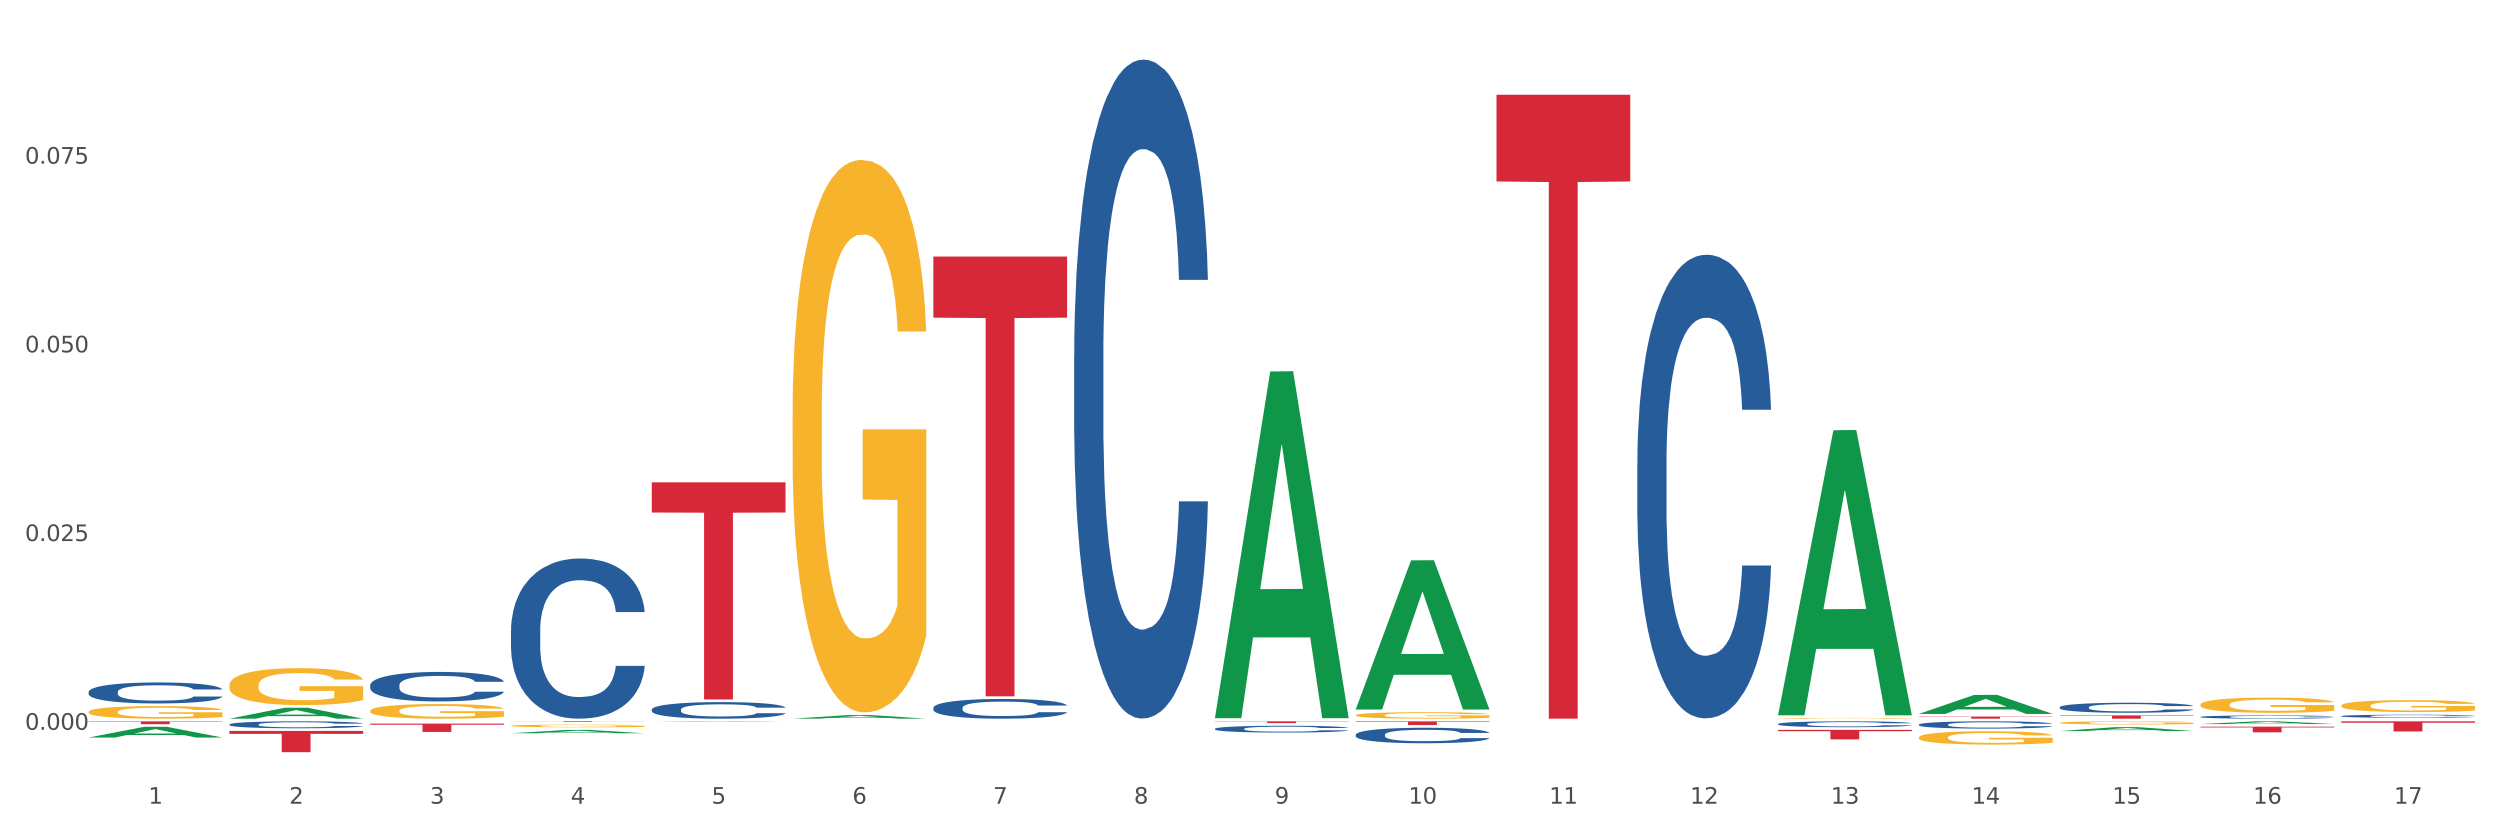
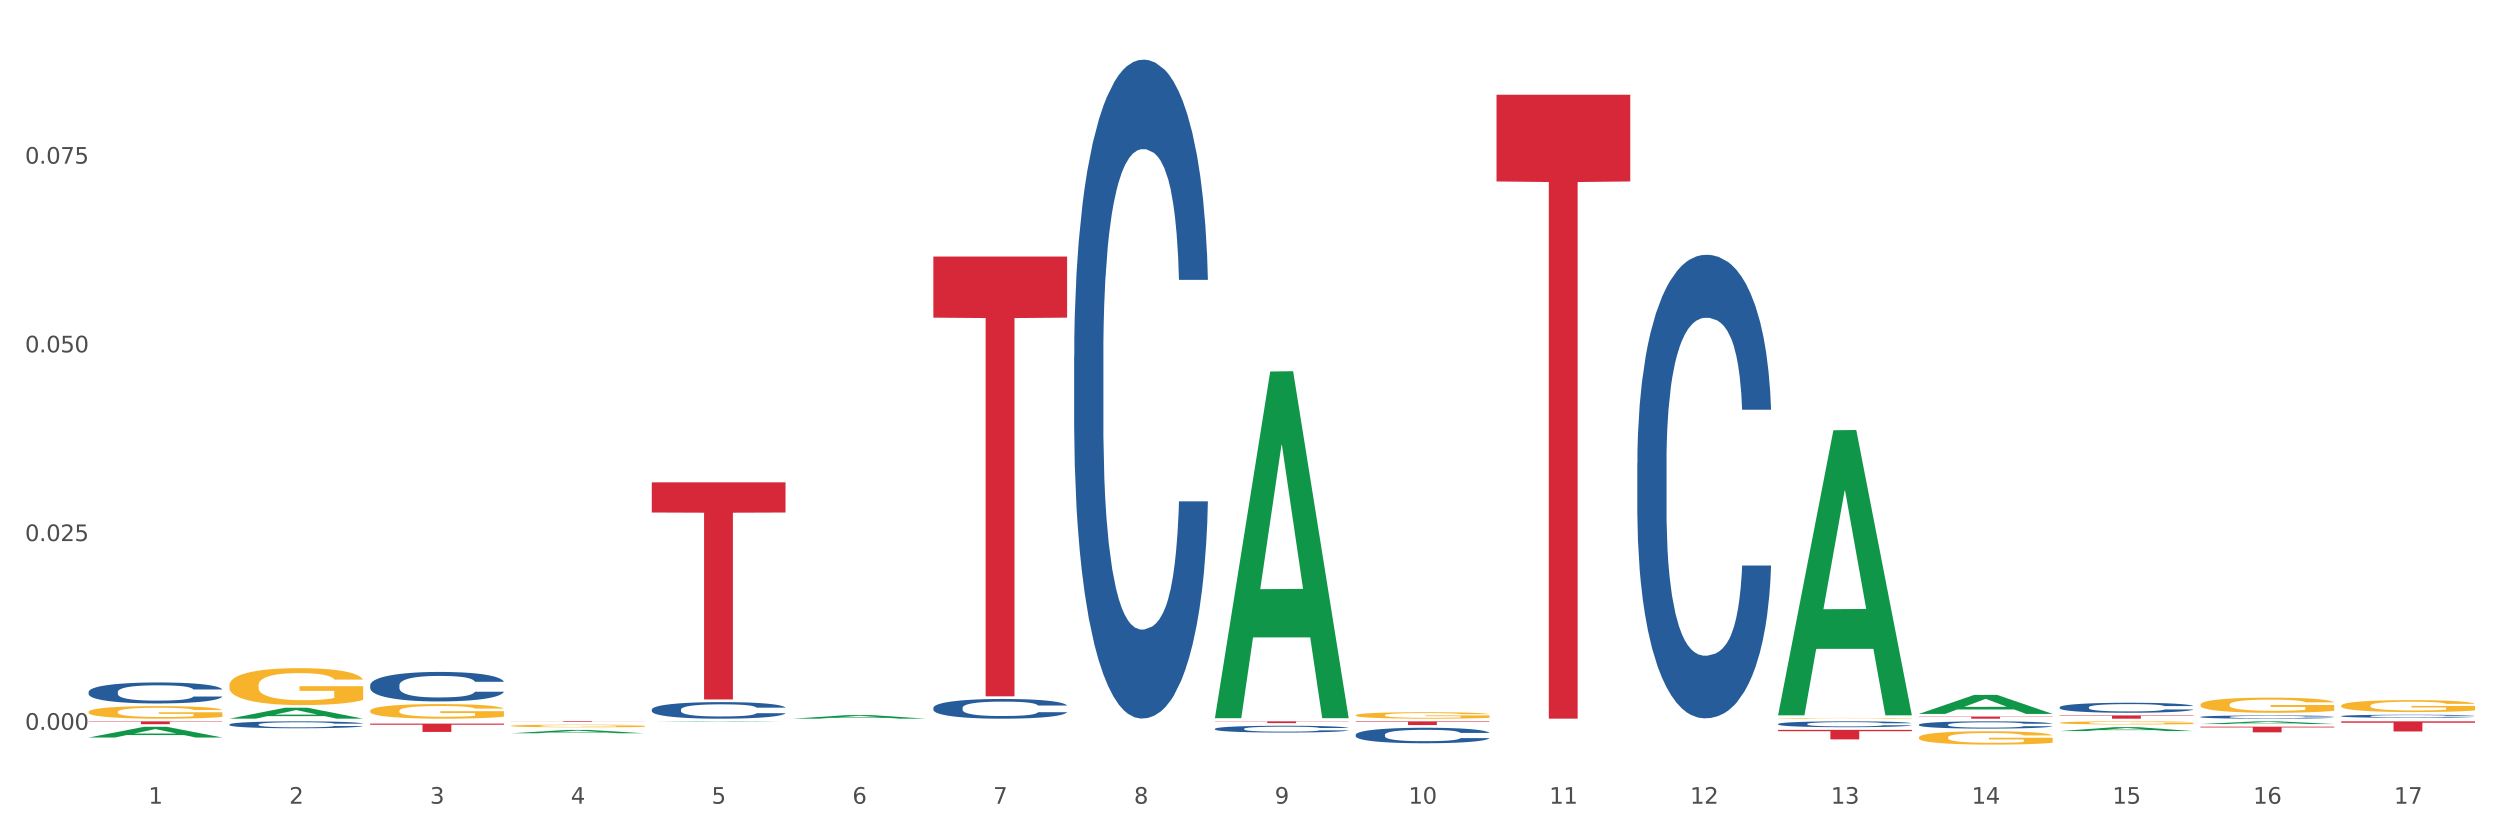
<svg xmlns="http://www.w3.org/2000/svg" xmlns:xlink="http://www.w3.org/1999/xlink" width="1080pt" height="360pt" viewBox="0 0 1080 360" version="1.1">
  <rect x="0" y="0" width="1080" height="360" fill="#333333" stroke="none" />
  <defs>
    <style type="text/css">*{stroke-linejoin: round; stroke-linecap: butt}</style>
  </defs>
  <g id="figure_1">
    <g id="patch_1">
      <path d="M 0 360  L 1080 360  L 1080 0  L 0 0  z " style="fill: #ffffff; stroke: #ffffff; stroke-linejoin: miter" />
    </g>
    <g id="axes_1">
      <g id="matplotlib.axis_1">
        <g id="xtick_1">
          <g id="text_1">
            <g style="fill: #4d4d4d" transform="translate(64.119 347.204) scale(0.096 -0.096)">
              <defs>
                <path id="DejaVuSans-31" d="M 794 531  L 1825 531  L 1825 4091  L 703 3866  L 703 4441  L 1819 4666  L 2450 4666  L 2450 531  L 3481 531  L 3481 0  L 794 0  L 794 531  z " transform="scale(0.016)" />
              </defs>
              <use xlink:href="#DejaVuSans-31" />
            </g>
          </g>
        </g>
        <g id="xtick_2">
          <g id="text_2">
            <g style="fill: #4d4d4d" transform="translate(124.94 347.204) scale(0.096 -0.096)">
              <defs>
                <path id="DejaVuSans-32" d="M 1228 531  L 3431 531  L 3431 0  L 469 0  L 469 531  Q 828 903 1448 1529  Q 2069 2156 2228 2338  Q 2531 2678 2651 2914  Q 2772 3150 2772 3378  Q 2772 3750 2511 3984  Q 2250 4219 1831 4219  Q 1534 4219 1204 4116  Q 875 4013 500 3803  L 500 4441  Q 881 4594 1212 4672  Q 1544 4750 1819 4750  Q 2544 4750 2975 4387  Q 3406 4025 3406 3419  Q 3406 3131 3298 2873  Q 3191 2616 2906 2266  Q 2828 2175 2409 1742  Q 1991 1309 1228 531  z " transform="scale(0.016)" />
              </defs>
              <use xlink:href="#DejaVuSans-32" />
            </g>
          </g>
        </g>
        <g id="xtick_3">
          <g id="text_3">
            <g style="fill: #4d4d4d" transform="translate(185.761 347.204) scale(0.096 -0.096)">
              <defs>
                <path id="DejaVuSans-33" d="M 2597 2516  Q 3050 2419 3304 2112  Q 3559 1806 3559 1356  Q 3559 666 3084 287  Q 2609 -91 1734 -91  Q 1441 -91 1130 -33  Q 819 25 488 141  L 488 750  Q 750 597 1062 519  Q 1375 441 1716 441  Q 2309 441 2620 675  Q 2931 909 2931 1356  Q 2931 1769 2642 2001  Q 2353 2234 1838 2234  L 1294 2234  L 1294 2753  L 1863 2753  Q 2328 2753 2575 2939  Q 2822 3125 2822 3475  Q 2822 3834 2567 4026  Q 2313 4219 1838 4219  Q 1578 4219 1281 4162  Q 984 4106 628 3988  L 628 4550  Q 988 4650 1302 4700  Q 1616 4750 1894 4750  Q 2613 4750 3031 4423  Q 3450 4097 3450 3541  Q 3450 3153 3228 2886  Q 3006 2619 2597 2516  z " transform="scale(0.016)" />
              </defs>
              <use xlink:href="#DejaVuSans-33" />
            </g>
          </g>
        </g>
        <g id="xtick_4">
          <g id="text_4">
            <g style="fill: #4d4d4d" transform="translate(246.582 347.204) scale(0.096 -0.096)">
              <defs>
                <path id="DejaVuSans-34" d="M 2419 4116  L 825 1625  L 2419 1625  L 2419 4116  z M 2253 4666  L 3047 4666  L 3047 1625  L 3713 1625  L 3713 1100  L 3047 1100  L 3047 0  L 2419 0  L 2419 1100  L 313 1100  L 313 1709  L 2253 4666  z " transform="scale(0.016)" />
              </defs>
              <use xlink:href="#DejaVuSans-34" />
            </g>
          </g>
        </g>
        <g id="xtick_5">
          <g id="text_5">
            <g style="fill: #4d4d4d" transform="translate(307.403 347.204) scale(0.096 -0.096)">
              <defs>
                <path id="DejaVuSans-35" d="M 691 4666  L 3169 4666  L 3169 4134  L 1269 4134  L 1269 2991  Q 1406 3038 1543 3061  Q 1681 3084 1819 3084  Q 2600 3084 3056 2656  Q 3513 2228 3513 1497  Q 3513 744 3044 326  Q 2575 -91 1722 -91  Q 1428 -91 1123 -41  Q 819 9 494 109  L 494 744  Q 775 591 1075 516  Q 1375 441 1709 441  Q 2250 441 2565 725  Q 2881 1009 2881 1497  Q 2881 1984 2565 2268  Q 2250 2553 1709 2553  Q 1456 2553 1204 2497  Q 953 2441 691 2322  L 691 4666  z " transform="scale(0.016)" />
              </defs>
              <use xlink:href="#DejaVuSans-35" />
            </g>
          </g>
        </g>
        <g id="xtick_6">
          <g id="text_6">
            <g style="fill: #4d4d4d" transform="translate(368.224 347.204) scale(0.096 -0.096)">
              <defs>
                <path id="DejaVuSans-36" d="M 2113 2584  Q 1688 2584 1439 2293  Q 1191 2003 1191 1497  Q 1191 994 1439 701  Q 1688 409 2113 409  Q 2538 409 2786 701  Q 3034 994 3034 1497  Q 3034 2003 2786 2293  Q 2538 2584 2113 2584  z M 3366 4563  L 3366 3988  Q 3128 4100 2886 4159  Q 2644 4219 2406 4219  Q 1781 4219 1451 3797  Q 1122 3375 1075 2522  Q 1259 2794 1537 2939  Q 1816 3084 2150 3084  Q 2853 3084 3261 2657  Q 3669 2231 3669 1497  Q 3669 778 3244 343  Q 2819 -91 2113 -91  Q 1303 -91 875 529  Q 447 1150 447 2328  Q 447 3434 972 4092  Q 1497 4750 2381 4750  Q 2619 4750 2861 4703  Q 3103 4656 3366 4563  z " transform="scale(0.016)" />
              </defs>
              <use xlink:href="#DejaVuSans-36" />
            </g>
          </g>
        </g>
        <g id="xtick_7">
          <g id="text_7">
            <g style="fill: #4d4d4d" transform="translate(429.045 347.204) scale(0.096 -0.096)">
              <defs>
                <path id="DejaVuSans-37" d="M 525 4666  L 3525 4666  L 3525 4397  L 1831 0  L 1172 0  L 2766 4134  L 525 4134  L 525 4666  z " transform="scale(0.016)" />
              </defs>
              <use xlink:href="#DejaVuSans-37" />
            </g>
          </g>
        </g>
        <g id="xtick_8">
          <g id="text_8">
            <g style="fill: #4d4d4d" transform="translate(489.866 347.204) scale(0.096 -0.096)">
              <defs>
                <path id="DejaVuSans-38" d="M 2034 2216  Q 1584 2216 1326 1975  Q 1069 1734 1069 1313  Q 1069 891 1326 650  Q 1584 409 2034 409  Q 2484 409 2743 651  Q 3003 894 3003 1313  Q 3003 1734 2745 1975  Q 2488 2216 2034 2216  z M 1403 2484  Q 997 2584 770 2862  Q 544 3141 544 3541  Q 544 4100 942 4425  Q 1341 4750 2034 4750  Q 2731 4750 3128 4425  Q 3525 4100 3525 3541  Q 3525 3141 3298 2862  Q 3072 2584 2669 2484  Q 3125 2378 3379 2068  Q 3634 1759 3634 1313  Q 3634 634 3220 271  Q 2806 -91 2034 -91  Q 1263 -91 848 271  Q 434 634 434 1313  Q 434 1759 690 2068  Q 947 2378 1403 2484  z M 1172 3481  Q 1172 3119 1398 2916  Q 1625 2713 2034 2713  Q 2441 2713 2670 2916  Q 2900 3119 2900 3481  Q 2900 3844 2670 4047  Q 2441 4250 2034 4250  Q 1625 4250 1398 4047  Q 1172 3844 1172 3481  z " transform="scale(0.016)" />
              </defs>
              <use xlink:href="#DejaVuSans-38" />
            </g>
          </g>
        </g>
        <g id="xtick_9">
          <g id="text_9">
            <g style="fill: #4d4d4d" transform="translate(550.688 347.204) scale(0.096 -0.096)">
              <defs>
                <path id="DejaVuSans-39" d="M 703 97  L 703 672  Q 941 559 1184 500  Q 1428 441 1663 441  Q 2288 441 2617 861  Q 2947 1281 2994 2138  Q 2813 1869 2534 1725  Q 2256 1581 1919 1581  Q 1219 1581 811 2004  Q 403 2428 403 3163  Q 403 3881 828 4315  Q 1253 4750 1959 4750  Q 2769 4750 3195 4129  Q 3622 3509 3622 2328  Q 3622 1225 3098 567  Q 2575 -91 1691 -91  Q 1453 -91 1209 -44  Q 966 3 703 97  z M 1959 2075  Q 2384 2075 2632 2365  Q 2881 2656 2881 3163  Q 2881 3666 2632 3958  Q 2384 4250 1959 4250  Q 1534 4250 1286 3958  Q 1038 3666 1038 3163  Q 1038 2656 1286 2365  Q 1534 2075 1959 2075  z " transform="scale(0.016)" />
              </defs>
              <use xlink:href="#DejaVuSans-39" />
            </g>
          </g>
        </g>
        <g id="xtick_10">
          <g id="text_10">
            <g style="fill: #4d4d4d" transform="translate(608.455 347.204) scale(0.096 -0.096)">
              <defs>
                <path id="DejaVuSans-30" d="M 2034 4250  Q 1547 4250 1301 3770  Q 1056 3291 1056 2328  Q 1056 1369 1301 889  Q 1547 409 2034 409  Q 2525 409 2770 889  Q 3016 1369 3016 2328  Q 3016 3291 2770 3770  Q 2525 4250 2034 4250  z M 2034 4750  Q 2819 4750 3233 4129  Q 3647 3509 3647 2328  Q 3647 1150 3233 529  Q 2819 -91 2034 -91  Q 1250 -91 836 529  Q 422 1150 422 2328  Q 422 3509 836 4129  Q 1250 4750 2034 4750  z " transform="scale(0.016)" />
              </defs>
              <use xlink:href="#DejaVuSans-31" />
              <use xlink:href="#DejaVuSans-30" transform="translate(63.623 0)" />
            </g>
          </g>
        </g>
        <g id="xtick_11">
          <g id="text_11">
            <g style="fill: #4d4d4d" transform="translate(669.276 347.204) scale(0.096 -0.096)">
              <use xlink:href="#DejaVuSans-31" />
              <use xlink:href="#DejaVuSans-31" transform="translate(63.623 0)" />
            </g>
          </g>
        </g>
        <g id="xtick_12">
          <g id="text_12">
            <g style="fill: #4d4d4d" transform="translate(730.097 347.204) scale(0.096 -0.096)">
              <use xlink:href="#DejaVuSans-31" />
              <use xlink:href="#DejaVuSans-32" transform="translate(63.623 0)" />
            </g>
          </g>
        </g>
        <g id="xtick_13">
          <g id="text_13">
            <g style="fill: #4d4d4d" transform="translate(790.918 347.204) scale(0.096 -0.096)">
              <use xlink:href="#DejaVuSans-31" />
              <use xlink:href="#DejaVuSans-33" transform="translate(63.623 0)" />
            </g>
          </g>
        </g>
        <g id="xtick_14">
          <g id="text_14">
            <g style="fill: #4d4d4d" transform="translate(851.739 347.204) scale(0.096 -0.096)">
              <use xlink:href="#DejaVuSans-31" />
              <use xlink:href="#DejaVuSans-34" transform="translate(63.623 0)" />
            </g>
          </g>
        </g>
        <g id="xtick_15">
          <g id="text_15">
            <g style="fill: #4d4d4d" transform="translate(912.56 347.204) scale(0.096 -0.096)">
              <use xlink:href="#DejaVuSans-31" />
              <use xlink:href="#DejaVuSans-35" transform="translate(63.623 0)" />
            </g>
          </g>
        </g>
        <g id="xtick_16">
          <g id="text_16">
            <g style="fill: #4d4d4d" transform="translate(973.381 347.204) scale(0.096 -0.096)">
              <use xlink:href="#DejaVuSans-31" />
              <use xlink:href="#DejaVuSans-36" transform="translate(63.623 0)" />
            </g>
          </g>
        </g>
        <g id="xtick_17">
          <g id="text_17">
            <g style="fill: #4d4d4d" transform="translate(1034.202 347.204) scale(0.096 -0.096)">
              <use xlink:href="#DejaVuSans-31" />
              <use xlink:href="#DejaVuSans-37" transform="translate(63.623 0)" />
            </g>
          </g>
        </g>
        <g id="xtick_18" />
        <g id="xtick_19" />
        <g id="xtick_20" />
        <g id="xtick_21" />
        <g id="xtick_22" />
        <g id="xtick_23" />
        <g id="xtick_24" />
        <g id="xtick_25" />
        <g id="xtick_26" />
        <g id="xtick_27" />
        <g id="xtick_28" />
        <g id="xtick_29" />
        <g id="xtick_30" />
        <g id="xtick_31" />
        <g id="xtick_32" />
        <g id="xtick_33" />
      </g>
      <g id="matplotlib.axis_2">
        <g id="ytick_1">
          <g id="text_18">
            <g style="fill: #4d4d4d" transform="translate(10.8 315.263) scale(0.096 -0.096)">
              <defs>
                <path id="DejaVuSans-2e" d="M 684 794  L 1344 794  L 1344 0  L 684 0  L 684 794  z " transform="scale(0.016)" />
              </defs>
              <use xlink:href="#DejaVuSans-30" />
              <use xlink:href="#DejaVuSans-2e" transform="translate(63.623 0)" />
              <use xlink:href="#DejaVuSans-30" transform="translate(95.41 0)" />
              <use xlink:href="#DejaVuSans-30" transform="translate(159.033 0)" />
              <use xlink:href="#DejaVuSans-30" transform="translate(222.656 0)" />
            </g>
          </g>
        </g>
        <g id="ytick_2">
          <g id="text_19">
            <g style="fill: #4d4d4d" transform="translate(10.8 233.745) scale(0.096 -0.096)">
              <use xlink:href="#DejaVuSans-30" />
              <use xlink:href="#DejaVuSans-2e" transform="translate(63.623 0)" />
              <use xlink:href="#DejaVuSans-30" transform="translate(95.41 0)" />
              <use xlink:href="#DejaVuSans-32" transform="translate(159.033 0)" />
              <use xlink:href="#DejaVuSans-35" transform="translate(222.656 0)" />
            </g>
          </g>
        </g>
        <g id="ytick_3">
          <g id="text_20">
            <g style="fill: #4d4d4d" transform="translate(10.8 152.227) scale(0.096 -0.096)">
              <use xlink:href="#DejaVuSans-30" />
              <use xlink:href="#DejaVuSans-2e" transform="translate(63.623 0)" />
              <use xlink:href="#DejaVuSans-30" transform="translate(95.41 0)" />
              <use xlink:href="#DejaVuSans-35" transform="translate(159.033 0)" />
              <use xlink:href="#DejaVuSans-30" transform="translate(222.656 0)" />
            </g>
          </g>
        </g>
        <g id="ytick_4">
          <g id="text_21">
            <g style="fill: #4d4d4d" transform="translate(10.8 70.71) scale(0.096 -0.096)">
              <use xlink:href="#DejaVuSans-30" />
              <use xlink:href="#DejaVuSans-2e" transform="translate(63.623 0)" />
              <use xlink:href="#DejaVuSans-30" transform="translate(95.41 0)" />
              <use xlink:href="#DejaVuSans-37" transform="translate(159.033 0)" />
              <use xlink:href="#DejaVuSans-35" transform="translate(222.656 0)" />
            </g>
          </g>
        </g>
        <g id="ytick_5" />
        <g id="ytick_6" />
        <g id="ytick_7" />
        <g id="ytick_8" />
      </g>
      <g id="PolyCollection_1">
        <path d="M 38.283 318.607  L 38.343 318.603  L 62.169 313.992  L 72.058 313.988  L 96.063 318.616  L 84.626 318.616  L 79.444 317.538  L 54.843 317.538  L 54.664 317.556  L 49.66 318.616  L 38.283 318.616  L 38.283 318.607  L 57.94 316.895  L 76.346 316.891  L 67.233 314.975  L 67.113 314.966  L 66.994 314.979  L 57.881 316.891  L 57.94 316.895  L 38.283 318.607  z " clip-path="url(#p0ddcd118bc)" style="fill: #109648" />
        <path d="M 159.925 312.593  L 217.705 312.593  L 217.705 313.093  L 194.977 313.097  L 194.977 316.193  L 182.517 316.193  L 182.517 313.097  L 159.925 313.093  L 159.925 312.596  L 159.925 312.593  z " clip-path="url(#p0ddcd118bc)" style="fill: #d62839" />
        <path d="M 220.746 311.616  L 278.526 311.616  L 278.526 311.656  L 255.798 311.656  L 255.798 311.905  L 243.338 311.905  L 243.338 311.656  L 220.746 311.656  L 220.746 311.616  L 220.746 311.616  z " clip-path="url(#p0ddcd118bc)" style="fill: #d62839" />
        <path d="M 281.567 208.371  L 339.347 208.371  L 339.347 221.405  L 316.619 221.493  L 316.619 302.162  L 304.159 302.162  L 304.159 221.493  L 281.567 221.405  L 281.567 208.459  L 281.567 208.371  z " clip-path="url(#p0ddcd118bc)" style="fill: #d62839" />
        <path d="M 403.209 110.827  L 460.989 110.827  L 460.989 137.227  L 438.261 137.406  L 438.261 300.805  L 425.801 300.805  L 425.801 137.406  L 403.209 137.227  L 403.209 111.005  L 403.209 110.827  z " clip-path="url(#p0ddcd118bc)" style="fill: #d62839" />
        <path d="M 524.851 311.616  L 582.632 311.616  L 582.632 311.721  L 559.903 311.722  L 559.903 312.378  L 547.443 312.378  L 547.443 311.722  L 524.851 311.721  L 524.851 311.616  L 524.851 311.616  z " clip-path="url(#p0ddcd118bc)" style="fill: #d62839" />
        <path d="M 585.673 311.616  L 643.453 311.616  L 643.453 311.842  L 620.724 311.843  L 620.724 313.242  L 608.264 313.242  L 608.264 311.843  L 585.673 311.842  L 585.673 311.617  L 585.673 311.616  z " clip-path="url(#p0ddcd118bc)" style="fill: #d62839" />
        <path d="M 646.494 40.932  L 704.274 40.932  L 704.274 78.389  L 681.545 78.642  L 681.545 310.466  L 669.085 310.466  L 669.085 78.642  L 646.494 78.389  L 646.494 41.185  L 646.494 40.932  z " clip-path="url(#p0ddcd118bc)" style="fill: #d62839" />
        <path d="M 768.136 315.293  L 825.916 315.293  L 825.916 315.866  L 803.187 315.87  L 803.187 319.414  L 790.727 319.414  L 790.727 315.87  L 768.136 315.866  L 768.136 315.297  L 768.136 315.293  z " clip-path="url(#p0ddcd118bc)" style="fill: #d62839" />
        <path d="M 828.957 309.556  L 886.737 309.556  L 886.737 309.683  L 864.008 309.684  L 864.008 310.472  L 851.549 310.472  L 851.549 309.684  L 828.957 309.683  L 828.957 309.557  L 828.957 309.556  z " clip-path="url(#p0ddcd118bc)" style="fill: #d62839" />
        <path d="M 889.778 309.06  L 947.558 309.06  L 947.558 309.256  L 924.829 309.257  L 924.829 310.472  L 912.37 310.472  L 912.37 309.257  L 889.778 309.256  L 889.778 309.061  L 889.778 309.06  z " clip-path="url(#p0ddcd118bc)" style="fill: #d62839" />
        <path d="M 1011.42 311.616  L 1069.2 311.616  L 1069.2 312.224  L 1046.471 312.228  L 1046.471 315.995  L 1034.012 315.995  L 1034.012 312.228  L 1011.42 312.224  L 1011.42 311.62  L 1011.42 311.616  z " clip-path="url(#p0ddcd118bc)" style="fill: #d62839" />
        <path d="M 38.283 307.547  L 38.351 307.542  L 38.351 307.363  L 38.488 307.209  L 39.17 306.837  L 40.193 306.529  L 40.943 306.365  L 41.694 306.231  L 42.581 306.097  L 43.672 305.958  L 45.65 305.754  L 46.878 305.65  L 48.379 305.541  L 51.108 305.382  L 53.086 305.292  L 55.133 305.218  L 58.475 305.129  L 60.658 305.089  L 62.978 305.059  L 65.775 305.039  L 67.889 305.034  L 72.528 305.049  L 76.485 305.094  L 78.395 305.129  L 80.851 305.188  L 82.147 305.228  L 84.261 305.307  L 86.444 305.412  L 87.945 305.501  L 90.196 305.67  L 91.902 305.839  L 93.471 306.047  L 94.289 306.191  L 94.903 306.325  L 95.449 306.479  L 95.995 306.723  L 83.716 306.723  L 83.238 306.549  L 82.488 306.385  L 81.396 306.226  L 80.441 306.127  L 78.804 306.003  L 77.303 305.923  L 75.734 305.864  L 73.824 305.814  L 72.323 305.789  L 70.209 305.769  L 66.047 305.774  L 63.251 305.814  L 61.34 305.864  L 60.113 305.908  L 59.021 305.958  L 57.793 306.027  L 56.361 306.132  L 55.337 306.226  L 54.314 306.345  L 53.495 306.464  L 52.745 306.604  L 52.131 306.752  L 51.654 306.906  L 51.244 307.095  L 50.903 307.408  L 50.903 308.088  L 51.04 308.242  L 51.381 308.446  L 51.79 308.6  L 52.472 308.784  L 53.086 308.908  L 54.246 309.087  L 55.542 309.236  L 56.565 309.33  L 57.588 309.409  L 59.362 309.519  L 61.34 309.608  L 63.046 309.663  L 65.365 309.712  L 66.934 309.732  L 68.299 309.742  L 71.641 309.742  L 74.029 309.727  L 76.689 309.692  L 78.736 309.648  L 80.441 309.593  L 82.351 309.504  L 83.579 309.419  L 83.579 308.381  L 68.571 308.376  L 68.571 307.686  L 96.063 307.686  L 96.063 309.712  L 94.903 309.817  L 93.607 309.911  L 92.243 309.995  L 90.196 310.1  L 87.741 310.199  L 85.558 310.268  L 83.238 310.328  L 80.509 310.383  L 76.962 310.432  L 74.779 310.452  L 72.051 310.467  L 68.844 310.472  L 66.047 310.462  L 63.319 310.437  L 60.454 310.393  L 57.657 310.328  L 55.542 310.264  L 53.427 310.184  L 51.176 310.08  L 49.402 309.98  L 48.038 309.891  L 46.537 309.777  L 44.9 309.628  L 43.672 309.494  L 42.581 309.355  L 41.421 309.176  L 40.602 309.022  L 39.784 308.828  L 39.306 308.684  L 38.761 308.461  L 38.351 308.148  L 38.283 307.547  z " clip-path="url(#p0ddcd118bc)" style="fill: #f7b32b" />
        <path d="M 1011.42 309.356  L 1011.488 309.355  L 1011.488 309.321  L 1011.693 309.275  L 1012.444 309.19  L 1013.401 309.125  L 1015.04 309.05  L 1015.928 309.018  L 1017.089 308.983  L 1019.479 308.926  L 1022.211 308.877  L 1024.123 308.851  L 1025.558 308.834  L 1028.768 308.803  L 1030.612 308.79  L 1032.524 308.779  L 1034.163 308.772  L 1036.895 308.763  L 1039.081 308.76  L 1041.608 308.758  L 1043.725 308.76  L 1046.525 308.764  L 1050.623 308.779  L 1052.194 308.788  L 1054.311 308.802  L 1056.497 308.822  L 1058.272 308.841  L 1060.321 308.869  L 1062.439 308.905  L 1064.487 308.952  L 1065.922 308.994  L 1067.083 309.039  L 1068.107 309.094  L 1068.859 309.153  L 1069.2 309.203  L 1056.701 309.203  L 1056.36 309.158  L 1055.677 309.109  L 1054.994 309.077  L 1054.243 309.05  L 1053.082 309.02  L 1052.057 309  L 1050.35 308.977  L 1048.779 308.962  L 1047.481 308.954  L 1045.91 308.947  L 1042.564 308.939  L 1040.173 308.939  L 1038.671 308.942  L 1036.827 308.948  L 1035.256 308.956  L 1033.412 308.971  L 1031.978 308.987  L 1030.543 309.007  L 1029.724 309.022  L 1028.494 309.049  L 1027.675 309.071  L 1026.582 309.108  L 1025.967 309.135  L 1024.875 309.204  L 1024.397 309.255  L 1024.192 309.29  L 1024.055 309.329  L 1024.055 309.519  L 1024.465 309.604  L 1024.806 309.64  L 1025.353 309.682  L 1026.377 309.735  L 1027.88 309.787  L 1029.451 309.825  L 1030.748 309.848  L 1031.978 309.865  L 1033.207 309.878  L 1034.71 309.89  L 1035.939 309.898  L 1037.783 309.905  L 1039.969 309.909  L 1041.676 309.909  L 1045.159 309.903  L 1046.73 309.897  L 1048.233 309.888  L 1049.872 309.875  L 1051.169 309.86  L 1051.921 309.849  L 1053.15 309.826  L 1054.106 309.802  L 1054.926 309.774  L 1055.472 309.75  L 1056.087 309.713  L 1056.565 309.672  L 1056.701 309.65  L 1069.2 309.65  L 1068.927 309.694  L 1068.449 309.736  L 1067.493 309.793  L 1066.741 309.826  L 1065.58 309.866  L 1064.351 309.9  L 1062.643 309.938  L 1061.073 309.966  L 1059.433 309.99  L 1057.658 310.012  L 1054.448 310.042  L 1053.287 310.051  L 1050.828 310.065  L 1048.916 310.074  L 1046.115 310.082  L 1043.247 310.087  L 1040.242 310.088  L 1037.578 310.086  L 1034.641 310.079  L 1032.797 310.071  L 1030.748 310.06  L 1028.358 310.043  L 1026.104 310.023  L 1023.987 309.999  L 1022.006 309.971  L 1020.162 309.939  L 1017.772 309.887  L 1015.996 309.836  L 1014.698 309.788  L 1013.81 309.748  L 1012.923 309.697  L 1012.444 309.662  L 1011.693 309.577  L 1011.42 309.498  L 1011.42 309.356  z " clip-path="url(#p0ddcd118bc)" style="fill: #255c99" />
        <path d="M 950.599 309.703  L 950.667 309.702  L 950.667 309.666  L 950.872 309.618  L 951.623 309.529  L 952.58 309.461  L 954.219 309.382  L 955.107 309.349  L 956.268 309.312  L 958.658 309.252  L 961.39 309.201  L 963.302 309.173  L 964.737 309.155  L 967.947 309.123  L 969.791 309.109  L 971.703 309.098  L 973.342 309.09  L 976.074 309.081  L 978.26 309.077  L 980.787 309.076  L 982.904 309.077  L 985.704 309.082  L 989.802 309.098  L 991.373 309.107  L 993.49 309.122  L 995.676 309.142  L 997.451 309.163  L 999.5 309.192  L 1001.617 309.23  L 1003.666 309.279  L 1005.101 309.323  L 1006.262 309.37  L 1007.286 309.428  L 1008.037 309.49  L 1008.379 309.543  L 995.88 309.543  L 995.539 309.495  L 994.856 309.444  L 994.173 309.41  L 993.422 309.382  L 992.261 309.35  L 991.236 309.33  L 989.529 309.305  L 987.958 309.29  L 986.66 309.281  L 985.089 309.274  L 981.743 309.266  L 979.352 309.266  L 977.85 309.268  L 976.006 309.275  L 974.435 309.284  L 972.591 309.299  L 971.157 309.316  L 969.722 309.337  L 968.903 309.353  L 967.673 309.381  L 966.854 309.404  L 965.761 309.443  L 965.146 309.471  L 964.054 309.544  L 963.576 309.597  L 963.371 309.634  L 963.234 309.675  L 963.234 309.874  L 963.644 309.963  L 963.985 310.002  L 964.532 310.045  L 965.556 310.101  L 967.059 310.156  L 968.63 310.195  L 969.927 310.22  L 971.157 310.237  L 972.386 310.252  L 973.889 310.264  L 975.118 310.272  L 976.962 310.28  L 979.147 310.283  L 980.855 310.283  L 984.338 310.277  L 985.909 310.271  L 987.411 310.262  L 989.051 310.248  L 990.348 310.232  L 991.1 310.221  L 992.329 310.197  L 993.285 310.171  L 994.105 310.142  L 994.651 310.116  L 995.266 310.078  L 995.744 310.035  L 995.88 310.012  L 1008.379 310.012  L 1008.106 310.058  L 1007.628 310.102  L 1006.671 310.162  L 1005.92 310.197  L 1004.759 310.239  L 1003.53 310.274  L 1001.822 310.314  L 1000.251 310.343  L 998.612 310.369  L 996.837 310.392  L 993.627 310.424  L 992.466 310.433  L 990.007 310.448  L 988.094 310.457  L 985.294 310.466  L 982.426 310.471  L 979.421 310.472  L 976.757 310.47  L 973.82 310.462  L 971.976 310.454  L 969.927 310.443  L 967.537 310.425  L 965.283 310.403  L 963.166 310.378  L 961.185 310.348  L 959.341 310.315  L 956.951 310.26  L 955.175 310.207  L 953.877 310.157  L 952.989 310.115  L 952.101 310.062  L 951.623 310.025  L 950.872 309.935  L 950.599 309.852  L 950.599 309.703  z " clip-path="url(#p0ddcd118bc)" style="fill: #255c99" />
        <path d="M 889.778 305.533  L 889.846 305.529  L 889.846 305.418  L 890.051 305.268  L 890.802 304.991  L 891.759 304.781  L 893.398 304.536  L 894.286 304.434  L 895.447 304.319  L 897.837 304.133  L 900.569 303.975  L 902.481 303.888  L 903.916 303.833  L 907.126 303.734  L 908.97 303.69  L 910.882 303.655  L 912.521 303.631  L 915.253 303.603  L 917.439 303.591  L 919.966 303.588  L 922.083 303.591  L 924.883 303.607  L 928.981 303.655  L 930.552 303.682  L 932.669 303.73  L 934.854 303.793  L 936.63 303.856  L 938.679 303.947  L 940.796 304.066  L 942.845 304.216  L 944.28 304.354  L 945.441 304.501  L 946.465 304.679  L 947.216 304.872  L 947.558 305.034  L 935.059 305.034  L 934.718 304.888  L 934.035 304.73  L 933.352 304.623  L 932.601 304.536  L 931.44 304.437  L 930.415 304.374  L 928.708 304.299  L 927.137 304.252  L 925.839 304.224  L 924.268 304.2  L 920.922 304.177  L 918.531 304.177  L 917.029 304.184  L 915.185 304.204  L 913.614 304.232  L 911.77 304.279  L 910.336 304.331  L 908.901 304.398  L 908.082 304.445  L 906.852 304.532  L 906.033 304.604  L 904.94 304.726  L 904.325 304.813  L 903.233 305.038  L 902.754 305.204  L 902.55 305.319  L 902.413 305.446  L 902.413 306.062  L 902.823 306.339  L 903.164 306.458  L 903.711 306.592  L 904.735 306.766  L 906.238 306.936  L 907.809 307.059  L 909.106 307.134  L 910.336 307.189  L 911.565 307.233  L 913.067 307.272  L 914.297 307.296  L 916.141 307.32  L 918.326 307.331  L 920.034 307.331  L 923.517 307.312  L 925.088 307.292  L 926.59 307.264  L 928.23 307.221  L 929.527 307.173  L 930.279 307.138  L 931.508 307.063  L 932.464 306.983  L 933.284 306.893  L 933.83 306.813  L 934.445 306.695  L 934.923 306.56  L 935.059 306.489  L 947.558 306.489  L 947.285 306.632  L 946.807 306.77  L 945.85 306.956  L 945.099 307.063  L 943.938 307.193  L 942.709 307.304  L 941.001 307.426  L 939.43 307.517  L 937.791 307.596  L 936.016 307.667  L 932.806 307.766  L 931.644 307.794  L 929.186 307.841  L 927.273 307.869  L 924.473 307.897  L 921.605 307.913  L 918.6 307.916  L 915.936 307.909  L 912.999 307.885  L 911.155 307.861  L 909.106 307.826  L 906.716 307.77  L 904.462 307.703  L 902.345 307.624  L 900.364 307.533  L 898.52 307.43  L 896.13 307.26  L 894.354 307.094  L 893.056 306.94  L 892.168 306.81  L 891.28 306.643  L 890.802 306.529  L 890.051 306.252  L 889.778 305.995  L 889.778 305.533  z " clip-path="url(#p0ddcd118bc)" style="fill: #255c99" />
        <path d="M 828.957 313.026  L 829.025 313.024  L 829.025 312.943  L 829.23 312.834  L 829.981 312.634  L 830.937 312.482  L 832.577 312.304  L 833.464 312.229  L 834.626 312.146  L 837.016 312.011  L 839.748 311.897  L 841.66 311.833  L 843.094 311.793  L 846.304 311.722  L 848.149 311.69  L 850.061 311.664  L 851.7 311.647  L 854.432 311.627  L 856.617 311.618  L 859.144 311.616  L 861.262 311.618  L 864.062 311.63  L 868.16 311.664  L 869.731 311.684  L 871.848 311.719  L 874.033 311.765  L 875.809 311.811  L 877.858 311.876  L 879.975 311.963  L 882.024 312.071  L 883.459 312.172  L 884.62 312.278  L 885.644 312.407  L 886.395 312.548  L 886.737 312.665  L 874.238 312.665  L 873.897 312.559  L 873.214 312.444  L 872.531 312.367  L 871.78 312.304  L 870.619 312.232  L 869.594 312.186  L 867.887 312.132  L 866.316 312.097  L 865.018 312.077  L 863.447 312.06  L 860.101 312.043  L 857.71 312.043  L 856.208 312.049  L 854.364 312.063  L 852.793 312.083  L 850.949 312.117  L 849.514 312.155  L 848.08 312.203  L 847.261 312.238  L 846.031 312.301  L 845.212 312.353  L 844.119 312.441  L 843.504 312.505  L 842.411 312.668  L 841.933 312.788  L 841.729 312.872  L 841.592 312.963  L 841.592 313.411  L 842.002 313.611  L 842.343 313.697  L 842.89 313.795  L 843.914 313.921  L 845.417 314.044  L 846.987 314.133  L 848.285 314.188  L 849.514 314.228  L 850.744 314.26  L 852.246 314.288  L 853.476 314.305  L 855.32 314.323  L 857.505 314.331  L 859.213 314.331  L 862.696 314.317  L 864.267 314.303  L 865.769 314.283  L 867.409 314.251  L 868.706 314.217  L 869.457 314.191  L 870.687 314.136  L 871.643 314.079  L 872.463 314.013  L 873.009 313.956  L 873.624 313.87  L 874.102 313.772  L 874.238 313.72  L 886.737 313.72  L 886.464 313.824  L 885.986 313.924  L 885.029 314.059  L 884.278 314.136  L 883.117 314.231  L 881.888 314.311  L 880.18 314.4  L 878.609 314.466  L 876.97 314.523  L 875.194 314.575  L 871.984 314.647  L 870.823 314.667  L 868.365 314.701  L 866.452 314.721  L 863.652 314.741  L 860.784 314.753  L 857.779 314.756  L 855.115 314.75  L 852.178 314.733  L 850.334 314.716  L 848.285 314.69  L 845.895 314.65  L 843.641 314.601  L 841.524 314.543  L 839.543 314.478  L 837.699 314.403  L 835.309 314.28  L 833.533 314.159  L 832.235 314.047  L 831.347 313.953  L 830.459 313.832  L 829.981 313.749  L 829.23 313.548  L 828.957 313.362  L 828.957 313.026  z " clip-path="url(#p0ddcd118bc)" style="fill: #255c99" />
        <path d="M 768.136 312.754  L 768.204 312.752  L 768.204 312.687  L 768.409 312.599  L 769.16 312.437  L 770.116 312.314  L 771.756 312.171  L 772.643 312.111  L 773.804 312.044  L 776.195 311.935  L 778.927 311.842  L 780.839 311.791  L 782.273 311.759  L 785.483 311.701  L 787.327 311.676  L 789.24 311.655  L 790.879 311.641  L 793.611 311.625  L 795.796 311.618  L 798.323 311.616  L 800.441 311.618  L 803.241 311.627  L 807.339 311.655  L 808.91 311.671  L 811.027 311.699  L 813.212 311.736  L 814.988 311.773  L 817.037 311.826  L 819.154 311.896  L 821.203 311.983  L 822.637 312.064  L 823.799 312.15  L 824.823 312.254  L 825.574 312.368  L 825.916 312.463  L 813.417 312.463  L 813.076 312.377  L 812.393 312.284  L 811.71 312.222  L 810.959 312.171  L 809.797 312.113  L 808.773 312.076  L 807.066 312.032  L 805.495 312.004  L 804.197 311.988  L 802.626 311.974  L 799.28 311.96  L 796.889 311.96  L 795.387 311.965  L 793.543 311.977  L 791.972 311.993  L 790.128 312.021  L 788.693 312.051  L 787.259 312.09  L 786.44 312.118  L 785.21 312.169  L 784.391 312.21  L 783.298 312.282  L 782.683 312.333  L 781.59 312.465  L 781.112 312.562  L 780.907 312.629  L 780.771 312.703  L 780.771 313.064  L 781.181 313.226  L 781.522 313.296  L 782.069 313.374  L 783.093 313.476  L 784.596 313.576  L 786.166 313.648  L 787.464 313.691  L 788.693 313.724  L 789.923 313.749  L 791.425 313.772  L 792.655 313.786  L 794.499 313.8  L 796.684 313.807  L 798.392 313.807  L 801.875 313.796  L 803.446 313.784  L 804.948 313.768  L 806.587 313.742  L 807.885 313.715  L 808.636 313.694  L 809.866 313.65  L 810.822 313.604  L 811.641 313.55  L 812.188 313.504  L 812.803 313.435  L 813.281 313.356  L 813.417 313.314  L 825.916 313.314  L 825.643 313.398  L 825.164 313.479  L 824.208 313.587  L 823.457 313.65  L 822.296 313.726  L 821.067 313.791  L 819.359 313.863  L 817.788 313.916  L 816.149 313.962  L 814.373 314.004  L 811.163 314.062  L 810.002 314.078  L 807.544 314.106  L 805.631 314.122  L 802.831 314.138  L 799.963 314.147  L 796.957 314.15  L 794.294 314.145  L 791.357 314.131  L 789.513 314.117  L 787.464 314.097  L 785.074 314.064  L 782.82 314.025  L 780.703 313.978  L 778.722 313.925  L 776.878 313.865  L 774.487 313.766  L 772.712 313.668  L 771.414 313.578  L 770.526 313.502  L 769.638 313.405  L 769.16 313.337  L 768.409 313.175  L 768.136 313.025  L 768.136 312.754  z " clip-path="url(#p0ddcd118bc)" style="fill: #255c99" />
        <path d="M 707.315 200.042  L 707.383 199.859  L 707.383 194.738  L 707.588 187.788  L 708.339 174.985  L 709.295 165.291  L 710.934 153.951  L 711.822 149.196  L 712.983 143.892  L 715.374 135.295  L 718.106 127.979  L 720.018 123.955  L 721.452 121.395  L 724.662 116.822  L 726.506 114.81  L 728.419 113.164  L 730.058 112.067  L 732.79 110.786  L 734.975 110.238  L 737.502 110.055  L 739.62 110.238  L 742.42 110.969  L 746.518 113.164  L 748.089 114.444  L 750.206 116.639  L 752.391 119.566  L 754.167 122.492  L 756.216 126.699  L 758.333 132.186  L 760.382 139.136  L 761.816 145.538  L 762.977 152.305  L 764.002 160.536  L 764.753 169.498  L 765.095 176.997  L 752.596 176.997  L 752.255 170.229  L 751.572 162.913  L 750.889 157.975  L 750.137 153.951  L 748.976 149.379  L 747.952 146.452  L 746.244 142.977  L 744.674 140.782  L 743.376 139.502  L 741.805 138.405  L 738.459 137.307  L 736.068 137.307  L 734.566 137.673  L 732.721 138.587  L 731.151 139.868  L 729.307 142.063  L 727.872 144.44  L 726.438 147.55  L 725.619 149.744  L 724.389 153.768  L 723.57 157.06  L 722.477 162.73  L 721.862 166.754  L 720.769 177.18  L 720.291 184.861  L 720.086 190.166  L 719.95 196.018  L 719.95 224.551  L 720.36 237.354  L 720.701 242.841  L 721.247 249.06  L 722.272 257.107  L 723.774 264.972  L 725.345 270.642  L 726.643 274.117  L 727.872 276.678  L 729.102 278.69  L 730.604 280.519  L 731.834 281.616  L 733.678 282.714  L 735.863 283.262  L 737.571 283.262  L 741.054 282.348  L 742.625 281.433  L 744.127 280.153  L 745.766 278.141  L 747.064 275.946  L 747.815 274.3  L 749.045 270.825  L 750.001 267.167  L 750.82 262.96  L 751.367 259.302  L 751.981 253.815  L 752.46 247.597  L 752.596 244.304  L 765.095 244.304  L 764.821 250.889  L 764.343 257.29  L 763.387 265.887  L 762.636 270.825  L 761.475 276.861  L 760.246 281.982  L 758.538 287.652  L 756.967 291.859  L 755.328 295.517  L 753.552 298.809  L 750.342 303.381  L 749.181 304.662  L 746.723 306.857  L 744.81 308.137  L 742.01 309.417  L 739.141 310.149  L 736.136 310.332  L 733.473 309.966  L 730.536 308.868  L 728.692 307.771  L 726.643 306.125  L 724.253 303.564  L 721.999 300.455  L 719.881 296.797  L 717.901 292.59  L 716.057 287.835  L 713.666 279.97  L 711.891 272.288  L 710.593 265.155  L 709.705 259.119  L 708.817 251.437  L 708.339 246.133  L 707.588 233.33  L 707.315 221.442  L 707.315 200.042  z " clip-path="url(#p0ddcd118bc)" style="fill: #255c99" />
        <path d="M 585.673 317.396  L 585.741 317.39  L 585.741 317.219  L 585.946 316.986  L 586.697 316.558  L 587.653 316.234  L 589.292 315.854  L 590.18 315.695  L 591.341 315.518  L 593.732 315.23  L 596.464 314.986  L 598.376 314.851  L 599.81 314.765  L 603.02 314.612  L 604.864 314.545  L 606.777 314.49  L 608.416 314.453  L 611.148 314.41  L 613.333 314.392  L 615.86 314.386  L 617.977 314.392  L 620.778 314.416  L 624.876 314.49  L 626.446 314.533  L 628.564 314.606  L 630.749 314.704  L 632.525 314.802  L 634.574 314.943  L 636.691 315.126  L 638.74 315.359  L 640.174 315.573  L 641.335 315.799  L 642.36 316.075  L 643.111 316.375  L 643.453 316.625  L 630.954 316.625  L 630.613 316.399  L 629.93 316.154  L 629.247 315.989  L 628.495 315.854  L 627.334 315.701  L 626.31 315.604  L 624.602 315.487  L 623.031 315.414  L 621.734 315.371  L 620.163 315.334  L 616.816 315.298  L 614.426 315.298  L 612.923 315.31  L 611.079 315.34  L 609.509 315.383  L 607.664 315.457  L 606.23 315.536  L 604.796 315.64  L 603.976 315.714  L 602.747 315.848  L 601.927 315.958  L 600.835 316.148  L 600.22 316.283  L 599.127 316.632  L 598.649 316.889  L 598.444 317.066  L 598.308 317.262  L 598.308 318.216  L 598.717 318.645  L 599.059 318.828  L 599.605 319.036  L 600.63 319.306  L 602.132 319.569  L 603.703 319.758  L 605.001 319.875  L 606.23 319.96  L 607.46 320.028  L 608.962 320.089  L 610.191 320.125  L 612.036 320.162  L 614.221 320.181  L 615.929 320.181  L 619.412 320.15  L 620.983 320.119  L 622.485 320.077  L 624.124 320.009  L 625.422 319.936  L 626.173 319.881  L 627.403 319.764  L 628.359 319.642  L 629.178 319.501  L 629.725 319.379  L 630.339 319.195  L 630.817 318.987  L 630.954 318.877  L 643.453 318.877  L 643.179 319.098  L 642.701 319.312  L 641.745 319.599  L 640.994 319.764  L 639.833 319.966  L 638.603 320.138  L 636.896 320.327  L 635.325 320.468  L 633.686 320.591  L 631.91 320.701  L 628.7 320.854  L 627.539 320.896  L 625.08 320.97  L 623.168 321.013  L 620.368 321.056  L 617.499 321.08  L 614.494 321.086  L 611.831 321.074  L 608.894 321.037  L 607.05 321.001  L 605.001 320.945  L 602.61 320.86  L 600.357 320.756  L 598.239 320.633  L 596.259 320.493  L 594.415 320.334  L 592.024 320.07  L 590.249 319.813  L 588.951 319.575  L 588.063 319.373  L 587.175 319.116  L 586.697 318.938  L 585.946 318.51  L 585.673 318.112  L 585.673 317.396  z " clip-path="url(#p0ddcd118bc)" style="fill: #255c99" />
        <path d="M 524.851 314.843  L 524.92 314.84  L 524.92 314.765  L 525.125 314.663  L 525.876 314.475  L 526.832 314.332  L 528.471 314.166  L 529.359 314.096  L 530.52 314.018  L 532.911 313.892  L 535.643 313.784  L 537.555 313.725  L 538.989 313.688  L 542.199 313.621  L 544.043 313.591  L 545.956 313.567  L 547.595 313.551  L 550.327 313.532  L 552.512 313.524  L 555.039 313.521  L 557.156 313.524  L 559.957 313.535  L 564.054 313.567  L 565.625 313.586  L 567.743 313.618  L 569.928 313.661  L 571.704 313.704  L 573.753 313.766  L 575.87 313.846  L 577.919 313.948  L 579.353 314.042  L 580.514 314.142  L 581.539 314.263  L 582.29 314.394  L 582.632 314.504  L 570.133 314.504  L 569.792 314.405  L 569.109 314.298  L 568.426 314.225  L 567.674 314.166  L 566.513 314.099  L 565.489 314.056  L 563.781 314.005  L 562.21 313.972  L 560.913 313.954  L 559.342 313.938  L 555.995 313.921  L 553.605 313.921  L 552.102 313.927  L 550.258 313.94  L 548.687 313.959  L 546.843 313.991  L 545.409 314.026  L 543.975 314.072  L 543.155 314.104  L 541.926 314.163  L 541.106 314.212  L 540.014 314.295  L 539.399 314.354  L 538.306 314.507  L 537.828 314.62  L 537.623 314.698  L 537.487 314.784  L 537.487 315.203  L 537.896 315.391  L 538.238 315.472  L 538.784 315.563  L 539.809 315.681  L 541.311 315.797  L 542.882 315.88  L 544.18 315.931  L 545.409 315.969  L 546.639 315.998  L 548.141 316.025  L 549.37 316.041  L 551.214 316.057  L 553.4 316.065  L 555.107 316.065  L 558.591 316.052  L 560.162 316.038  L 561.664 316.02  L 563.303 315.99  L 564.601 315.958  L 565.352 315.934  L 566.582 315.883  L 567.538 315.829  L 568.357 315.767  L 568.904 315.713  L 569.518 315.633  L 569.996 315.541  L 570.133 315.493  L 582.632 315.493  L 582.358 315.59  L 581.88 315.684  L 580.924 315.81  L 580.173 315.883  L 579.012 315.971  L 577.782 316.046  L 576.075 316.13  L 574.504 316.192  L 572.865 316.245  L 571.089 316.294  L 567.879 316.361  L 566.718 316.38  L 564.259 316.412  L 562.347 316.431  L 559.547 316.449  L 556.678 316.46  L 553.673 316.463  L 551.01 316.457  L 548.073 316.441  L 546.229 316.425  L 544.18 316.401  L 541.789 316.363  L 539.536 316.318  L 537.418 316.264  L 535.438 316.202  L 533.594 316.132  L 531.203 316.017  L 529.427 315.904  L 528.13 315.799  L 527.242 315.711  L 526.354 315.598  L 525.876 315.52  L 525.125 315.332  L 524.851 315.157  L 524.851 314.843  z " clip-path="url(#p0ddcd118bc)" style="fill: #255c99" />
        <path d="M 464.03 153.666  L 464.099 153.406  L 464.099 146.127  L 464.304 136.248  L 465.055 118.05  L 466.011 104.271  L 467.65 88.153  L 468.538 81.394  L 469.699 73.854  L 472.09 61.636  L 474.821 51.237  L 476.734 45.517  L 478.168 41.878  L 481.378 35.378  L 483.222 32.519  L 485.134 30.179  L 486.774 28.619  L 489.506 26.799  L 491.691 26.019  L 494.218 25.759  L 496.335 26.019  L 499.136 27.059  L 503.233 30.179  L 504.804 31.999  L 506.922 35.118  L 509.107 39.278  L 510.883 43.438  L 512.932 49.417  L 515.049 57.216  L 517.098 67.095  L 518.532 76.194  L 519.693 85.813  L 520.718 97.512  L 521.469 110.25  L 521.81 120.909  L 509.312 120.909  L 508.97 111.29  L 508.287 100.891  L 507.604 93.872  L 506.853 88.153  L 505.692 81.653  L 504.668 77.494  L 502.96 72.554  L 501.389 69.435  L 500.092 67.615  L 498.521 66.055  L 495.174 64.495  L 492.784 64.495  L 491.281 65.015  L 489.437 66.315  L 487.866 68.135  L 486.022 71.255  L 484.588 74.634  L 483.154 79.054  L 482.334 82.173  L 481.105 87.893  L 480.285 92.572  L 479.193 100.631  L 478.578 106.351  L 477.485 121.169  L 477.007 132.088  L 476.802 139.627  L 476.666 147.946  L 476.666 188.502  L 477.075 206.7  L 477.417 214.499  L 477.963 223.338  L 478.988 234.777  L 480.49 245.956  L 482.061 254.015  L 483.359 258.954  L 484.588 262.594  L 485.817 265.454  L 487.32 268.053  L 488.549 269.613  L 490.393 271.173  L 492.579 271.953  L 494.286 271.953  L 497.77 270.653  L 499.34 269.353  L 500.843 267.534  L 502.482 264.674  L 503.78 261.554  L 504.531 259.214  L 505.76 254.275  L 506.717 249.075  L 507.536 243.096  L 508.083 237.897  L 508.697 230.098  L 509.175 221.258  L 509.312 216.579  L 521.81 216.579  L 521.537 225.938  L 521.059 235.037  L 520.103 247.256  L 519.352 254.275  L 518.191 262.854  L 516.961 270.133  L 515.254 278.192  L 513.683 284.172  L 512.044 289.371  L 510.268 294.051  L 507.058 300.55  L 505.897 302.37  L 503.438 305.489  L 501.526 307.309  L 498.726 309.129  L 495.857 310.169  L 492.852 310.429  L 490.189 309.909  L 487.252 308.349  L 485.408 306.789  L 483.359 304.45  L 480.968 300.81  L 478.714 296.39  L 476.597 291.191  L 474.617 285.212  L 472.773 278.452  L 470.382 267.274  L 468.606 256.355  L 467.309 246.216  L 466.421 237.637  L 465.533 226.718  L 465.055 219.179  L 464.304 200.981  L 464.03 184.082  L 464.03 153.666  z " clip-path="url(#p0ddcd118bc)" style="fill: #255c99" />
        <path d="M 403.209 305.778  L 403.278 305.77  L 403.278 305.552  L 403.483 305.257  L 404.234 304.712  L 405.19 304.299  L 406.829 303.817  L 407.717 303.614  L 408.878 303.388  L 411.269 303.023  L 414 302.711  L 415.913 302.54  L 417.347 302.431  L 420.557 302.236  L 422.401 302.151  L 424.313 302.081  L 425.953 302.034  L 428.684 301.979  L 430.87 301.956  L 433.397 301.948  L 435.514 301.956  L 438.314 301.987  L 442.412 302.081  L 443.983 302.135  L 446.1 302.229  L 448.286 302.353  L 450.062 302.478  L 452.111 302.657  L 454.228 302.89  L 456.277 303.186  L 457.711 303.459  L 458.872 303.747  L 459.897 304.097  L 460.648 304.478  L 460.989 304.797  L 448.491 304.797  L 448.149 304.509  L 447.466 304.198  L 446.783 303.988  L 446.032 303.817  L 444.871 303.622  L 443.847 303.497  L 442.139 303.35  L 440.568 303.256  L 439.271 303.202  L 437.7 303.155  L 434.353 303.108  L 431.963 303.108  L 430.46 303.124  L 428.616 303.163  L 427.045 303.217  L 425.201 303.311  L 423.767 303.412  L 422.333 303.544  L 421.513 303.638  L 420.284 303.809  L 419.464 303.949  L 418.372 304.19  L 417.757 304.361  L 416.664 304.805  L 416.186 305.132  L 415.981 305.358  L 415.844 305.607  L 415.844 306.821  L 416.254 307.366  L 416.596 307.6  L 417.142 307.864  L 418.167 308.207  L 419.669 308.542  L 421.24 308.783  L 422.538 308.931  L 423.767 309.04  L 424.996 309.125  L 426.499 309.203  L 427.728 309.25  L 429.572 309.297  L 431.758 309.32  L 433.465 309.32  L 436.949 309.281  L 438.519 309.242  L 440.022 309.188  L 441.661 309.102  L 442.959 309.009  L 443.71 308.939  L 444.939 308.791  L 445.896 308.635  L 446.715 308.456  L 447.262 308.3  L 447.876 308.067  L 448.354 307.802  L 448.491 307.662  L 460.989 307.662  L 460.716 307.942  L 460.238 308.215  L 459.282 308.581  L 458.531 308.791  L 457.37 309.048  L 456.14 309.266  L 454.433 309.507  L 452.862 309.686  L 451.223 309.842  L 449.447 309.982  L 446.237 310.176  L 445.076 310.231  L 442.617 310.324  L 440.705 310.379  L 437.905 310.433  L 435.036 310.464  L 432.031 310.472  L 429.367 310.457  L 426.431 310.41  L 424.587 310.363  L 422.538 310.293  L 420.147 310.184  L 417.893 310.052  L 415.776 309.896  L 413.796 309.717  L 411.952 309.515  L 409.561 309.18  L 407.785 308.853  L 406.488 308.549  L 405.6 308.293  L 404.712 307.966  L 404.234 307.74  L 403.483 307.195  L 403.209 306.689  L 403.209 305.778  z " clip-path="url(#p0ddcd118bc)" style="fill: #255c99" />
        <path d="M 281.567 306.526  L 281.636 306.519  L 281.636 306.336  L 281.84 306.087  L 282.592 305.629  L 283.548 305.282  L 285.187 304.876  L 286.075 304.706  L 287.236 304.516  L 289.626 304.209  L 292.358 303.947  L 294.271 303.803  L 295.705 303.711  L 298.915 303.548  L 300.759 303.476  L 302.671 303.417  L 304.31 303.378  L 307.042 303.332  L 309.228 303.312  L 311.755 303.306  L 313.872 303.312  L 316.672 303.338  L 320.77 303.417  L 322.341 303.463  L 324.458 303.541  L 326.644 303.646  L 328.42 303.751  L 330.469 303.901  L 332.586 304.098  L 334.635 304.346  L 336.069 304.575  L 337.23 304.817  L 338.254 305.112  L 339.006 305.433  L 339.347 305.701  L 326.849 305.701  L 326.507 305.459  L 325.824 305.197  L 325.141 305.02  L 324.39 304.876  L 323.229 304.713  L 322.204 304.608  L 320.497 304.484  L 318.926 304.405  L 317.629 304.359  L 316.058 304.32  L 312.711 304.281  L 310.321 304.281  L 308.818 304.294  L 306.974 304.327  L 305.403 304.372  L 303.559 304.451  L 302.125 304.536  L 300.691 304.647  L 299.871 304.726  L 298.642 304.87  L 297.822 304.988  L 296.729 305.19  L 296.115 305.334  L 295.022 305.708  L 294.544 305.982  L 294.339 306.172  L 294.202 306.382  L 294.202 307.403  L 294.612 307.861  L 294.954 308.057  L 295.5 308.28  L 296.524 308.568  L 298.027 308.849  L 299.598 309.052  L 300.896 309.176  L 302.125 309.268  L 303.354 309.34  L 304.857 309.405  L 306.086 309.445  L 307.93 309.484  L 310.116 309.503  L 311.823 309.503  L 315.306 309.471  L 316.877 309.438  L 318.38 309.392  L 320.019 309.32  L 321.317 309.242  L 322.068 309.183  L 323.297 309.058  L 324.253 308.928  L 325.073 308.777  L 325.619 308.646  L 326.234 308.45  L 326.712 308.227  L 326.849 308.109  L 339.347 308.109  L 339.074 308.345  L 338.596 308.574  L 337.64 308.882  L 336.889 309.058  L 335.727 309.274  L 334.498 309.458  L 332.791 309.661  L 331.22 309.811  L 329.581 309.942  L 327.805 310.06  L 324.595 310.223  L 323.434 310.269  L 320.975 310.348  L 319.063 310.394  L 316.263 310.439  L 313.394 310.466  L 310.389 310.472  L 307.725 310.459  L 304.789 310.42  L 302.944 310.38  L 300.896 310.322  L 298.505 310.23  L 296.251 310.119  L 294.134 309.988  L 292.153 309.837  L 290.309 309.667  L 287.919 309.386  L 286.143 309.111  L 284.846 308.856  L 283.958 308.64  L 283.07 308.365  L 282.592 308.175  L 281.84 307.717  L 281.567 307.291  L 281.567 306.526  z " clip-path="url(#p0ddcd118bc)" style="fill: #255c99" />
-         <path d="M 220.746 272.362  L 220.814 272.299  L 220.814 270.529  L 221.019 268.128  L 221.771 263.704  L 222.727 260.354  L 224.366 256.436  L 225.254 254.792  L 226.415 252.959  L 228.805 249.989  L 231.537 247.461  L 233.45 246.071  L 234.884 245.186  L 238.094 243.606  L 239.938 242.911  L 241.85 242.342  L 243.489 241.963  L 246.221 241.52  L 248.407 241.331  L 250.934 241.267  L 253.051 241.331  L 255.851 241.583  L 259.949 242.342  L 261.52 242.784  L 263.637 243.543  L 265.823 244.554  L 267.599 245.565  L 269.647 247.019  L 271.765 248.915  L 273.814 251.316  L 275.248 253.528  L 276.409 255.867  L 277.433 258.711  L 278.185 261.808  L 278.526 264.399  L 266.028 264.399  L 265.686 262.06  L 265.003 259.532  L 264.32 257.826  L 263.569 256.436  L 262.408 254.856  L 261.383 253.844  L 259.676 252.643  L 258.105 251.885  L 256.807 251.443  L 255.237 251.063  L 251.89 250.684  L 249.5 250.684  L 247.997 250.811  L 246.153 251.127  L 244.582 251.569  L 242.738 252.327  L 241.304 253.149  L 239.87 254.224  L 239.05 254.982  L 237.821 256.372  L 237.001 257.51  L 235.908 259.469  L 235.294 260.86  L 234.201 264.462  L 233.723 267.116  L 233.518 268.949  L 233.381 270.972  L 233.381 280.831  L 233.791 285.255  L 234.133 287.151  L 234.679 289.3  L 235.703 292.081  L 237.206 294.798  L 238.777 296.758  L 240.074 297.958  L 241.304 298.843  L 242.533 299.538  L 244.036 300.17  L 245.265 300.55  L 247.109 300.929  L 249.295 301.118  L 251.002 301.118  L 254.485 300.802  L 256.056 300.486  L 257.559 300.044  L 259.198 299.349  L 260.496 298.59  L 261.247 298.022  L 262.476 296.821  L 263.432 295.557  L 264.252 294.103  L 264.798 292.839  L 265.413 290.943  L 265.891 288.794  L 266.028 287.657  L 278.526 287.657  L 278.253 289.932  L 277.775 292.144  L 276.819 295.114  L 276.067 296.821  L 274.906 298.906  L 273.677 300.676  L 271.97 302.635  L 270.399 304.089  L 268.76 305.353  L 266.984 306.49  L 263.774 308.07  L 262.613 308.513  L 260.154 309.271  L 258.242 309.714  L 255.442 310.156  L 252.573 310.409  L 249.568 310.472  L 246.904 310.346  L 243.967 309.966  L 242.123 309.587  L 240.074 309.018  L 237.684 308.134  L 235.43 307.059  L 233.313 305.795  L 231.332 304.342  L 229.488 302.698  L 227.098 299.981  L 225.322 297.326  L 224.024 294.862  L 223.137 292.776  L 222.249 290.121  L 221.771 288.289  L 221.019 283.865  L 220.746 279.757  L 220.746 272.362  z " clip-path="url(#p0ddcd118bc)" style="fill: #255c99" />
        <path d="M 159.925 295.999  L 159.993 295.988  L 159.993 295.662  L 160.198 295.22  L 160.95 294.405  L 161.906 293.788  L 163.545 293.067  L 164.433 292.764  L 165.594 292.427  L 167.984 291.88  L 170.716 291.414  L 172.629 291.158  L 174.063 290.995  L 177.273 290.705  L 179.117 290.577  L 181.029 290.472  L 182.668 290.402  L 185.4 290.32  L 187.586 290.286  L 190.113 290.274  L 192.23 290.286  L 195.03 290.332  L 199.128 290.472  L 200.699 290.553  L 202.816 290.693  L 205.002 290.879  L 206.777 291.065  L 208.826 291.333  L 210.944 291.682  L 212.993 292.124  L 214.427 292.532  L 215.588 292.962  L 216.612 293.486  L 217.364 294.056  L 217.705 294.533  L 205.207 294.533  L 204.865 294.103  L 204.182 293.637  L 203.499 293.323  L 202.748 293.067  L 201.587 292.776  L 200.562 292.59  L 198.855 292.369  L 197.284 292.229  L 195.986 292.148  L 194.416 292.078  L 191.069 292.008  L 188.679 292.008  L 187.176 292.031  L 185.332 292.089  L 183.761 292.171  L 181.917 292.31  L 180.483 292.462  L 179.049 292.66  L 178.229 292.799  L 177 293.055  L 176.18 293.265  L 175.087 293.625  L 174.473 293.881  L 173.38 294.545  L 172.902 295.034  L 172.697 295.371  L 172.56 295.743  L 172.56 297.559  L 172.97 298.373  L 173.312 298.722  L 173.858 299.118  L 174.882 299.63  L 176.385 300.131  L 177.956 300.491  L 179.253 300.712  L 180.483 300.875  L 181.712 301.003  L 183.215 301.12  L 184.444 301.19  L 186.288 301.259  L 188.474 301.294  L 190.181 301.294  L 193.664 301.236  L 195.235 301.178  L 196.738 301.096  L 198.377 300.968  L 199.674 300.829  L 200.426 300.724  L 201.655 300.503  L 202.611 300.27  L 203.431 300.003  L 203.977 299.77  L 204.592 299.421  L 205.07 299.025  L 205.207 298.816  L 217.705 298.816  L 217.432 299.234  L 216.954 299.642  L 215.998 300.189  L 215.246 300.503  L 214.085 300.887  L 212.856 301.213  L 211.149 301.574  L 209.578 301.841  L 207.939 302.074  L 206.163 302.283  L 202.953 302.574  L 201.792 302.656  L 199.333 302.795  L 197.421 302.877  L 194.62 302.958  L 191.752 303.005  L 188.747 303.017  L 186.083 302.993  L 183.146 302.923  L 181.302 302.854  L 179.253 302.749  L 176.863 302.586  L 174.609 302.388  L 172.492 302.155  L 170.511 301.888  L 168.667 301.585  L 166.277 301.085  L 164.501 300.596  L 163.203 300.142  L 162.316 299.758  L 161.428 299.269  L 160.95 298.932  L 160.198 298.117  L 159.925 297.361  L 159.925 295.999  z " clip-path="url(#p0ddcd118bc)" style="fill: #255c99" />
        <path d="M 99.104 312.961  L 99.172 312.958  L 99.172 312.882  L 99.377 312.778  L 100.129 312.586  L 101.085 312.441  L 102.724 312.272  L 103.612 312.201  L 104.773 312.121  L 107.163 311.993  L 109.895 311.883  L 111.807 311.823  L 113.242 311.785  L 116.452 311.717  L 118.296 311.687  L 120.208 311.662  L 121.847 311.646  L 124.579 311.626  L 126.765 311.618  L 129.292 311.616  L 131.409 311.618  L 134.209 311.629  L 138.307 311.662  L 139.878 311.681  L 141.995 311.714  L 144.181 311.758  L 145.956 311.801  L 148.005 311.864  L 150.123 311.946  L 152.172 312.05  L 153.606 312.146  L 154.767 312.247  L 155.791 312.37  L 156.543 312.504  L 156.884 312.616  L 144.386 312.616  L 144.044 312.515  L 143.361 312.406  L 142.678 312.332  L 141.927 312.272  L 140.766 312.203  L 139.741 312.16  L 138.034 312.108  L 136.463 312.075  L 135.165 312.056  L 133.594 312.039  L 130.248 312.023  L 127.857 312.023  L 126.355 312.028  L 124.511 312.042  L 122.94 312.061  L 121.096 312.094  L 119.662 312.13  L 118.227 312.176  L 117.408 312.209  L 116.179 312.269  L 115.359 312.318  L 114.266 312.403  L 113.652 312.463  L 112.559 312.619  L 112.081 312.734  L 111.876 312.813  L 111.739 312.901  L 111.739 313.327  L 112.149 313.519  L 112.49 313.601  L 113.037 313.694  L 114.061 313.814  L 115.564 313.932  L 117.135 314.016  L 118.432 314.068  L 119.662 314.107  L 120.891 314.137  L 122.394 314.164  L 123.623 314.181  L 125.467 314.197  L 127.653 314.205  L 129.36 314.205  L 132.843 314.191  L 134.414 314.178  L 135.917 314.159  L 137.556 314.129  L 138.853 314.096  L 139.605 314.071  L 140.834 314.019  L 141.79 313.965  L 142.61 313.902  L 143.156 313.847  L 143.771 313.765  L 144.249 313.672  L 144.386 313.623  L 156.884 313.623  L 156.611 313.721  L 156.133 313.817  L 155.177 313.945  L 154.425 314.019  L 153.264 314.109  L 152.035 314.186  L 150.327 314.271  L 148.757 314.334  L 147.117 314.388  L 145.342 314.438  L 142.132 314.506  L 140.971 314.525  L 138.512 314.558  L 136.6 314.577  L 133.799 314.596  L 130.931 314.607  L 127.926 314.61  L 125.262 314.604  L 122.325 314.588  L 120.481 314.572  L 118.432 314.547  L 116.042 314.509  L 113.788 314.462  L 111.671 314.408  L 109.69 314.345  L 107.846 314.274  L 105.456 314.156  L 103.68 314.041  L 102.382 313.934  L 101.494 313.844  L 100.607 313.729  L 100.129 313.65  L 99.377 313.459  L 99.104 313.281  L 99.104 312.961  z " clip-path="url(#p0ddcd118bc)" style="fill: #255c99" />
        <path d="M 38.283 298.898  L 38.351 298.889  L 38.351 298.658  L 38.556 298.343  L 39.307 297.763  L 40.264 297.324  L 41.903 296.811  L 42.791 296.596  L 43.952 296.356  L 46.342 295.966  L 49.074 295.635  L 50.986 295.453  L 52.421 295.337  L 55.631 295.13  L 57.475 295.039  L 59.387 294.964  L 61.026 294.915  L 63.758 294.857  L 65.944 294.832  L 68.471 294.824  L 70.588 294.832  L 73.388 294.865  L 77.486 294.964  L 79.057 295.022  L 81.174 295.122  L 83.36 295.254  L 85.135 295.387  L 87.184 295.577  L 89.302 295.826  L 91.35 296.14  L 92.785 296.43  L 93.946 296.736  L 94.97 297.109  L 95.722 297.515  L 96.063 297.854  L 83.564 297.854  L 83.223 297.548  L 82.54 297.217  L 81.857 296.993  L 81.106 296.811  L 79.945 296.604  L 78.92 296.471  L 77.213 296.314  L 75.642 296.215  L 74.344 296.157  L 72.773 296.107  L 69.427 296.057  L 67.036 296.057  L 65.534 296.074  L 63.69 296.115  L 62.119 296.173  L 60.275 296.273  L 58.841 296.38  L 57.406 296.521  L 56.587 296.621  L 55.357 296.803  L 54.538 296.952  L 53.445 297.208  L 52.83 297.391  L 51.738 297.863  L 51.26 298.21  L 51.055 298.451  L 50.918 298.715  L 50.918 300.007  L 51.328 300.587  L 51.669 300.835  L 52.216 301.117  L 53.24 301.481  L 54.743 301.837  L 56.314 302.094  L 57.611 302.251  L 58.841 302.367  L 60.07 302.458  L 61.573 302.541  L 62.802 302.591  L 64.646 302.64  L 66.832 302.665  L 68.539 302.665  L 72.022 302.624  L 73.593 302.582  L 75.096 302.525  L 76.735 302.433  L 78.032 302.334  L 78.784 302.26  L 80.013 302.102  L 80.969 301.937  L 81.789 301.746  L 82.335 301.581  L 82.95 301.332  L 83.428 301.051  L 83.564 300.902  L 96.063 300.902  L 95.79 301.2  L 95.312 301.489  L 94.356 301.879  L 93.604 302.102  L 92.443 302.375  L 91.214 302.607  L 89.506 302.864  L 87.936 303.054  L 86.296 303.22  L 84.521 303.369  L 81.311 303.576  L 80.15 303.634  L 77.691 303.733  L 75.779 303.791  L 72.978 303.849  L 70.11 303.883  L 67.105 303.891  L 64.441 303.874  L 61.504 303.825  L 59.66 303.775  L 57.611 303.7  L 55.221 303.584  L 52.967 303.444  L 50.85 303.278  L 48.869 303.088  L 47.025 302.872  L 44.635 302.516  L 42.859 302.168  L 41.561 301.846  L 40.673 301.572  L 39.786 301.224  L 39.307 300.984  L 38.556 300.405  L 38.283 299.866  L 38.283 298.898  z " clip-path="url(#p0ddcd118bc)" style="fill: #255c99" />
-         <path d="M 99.104 315.753  L 156.884 315.753  L 156.884 317.031  L 134.155 317.04  L 134.155 324.95  L 121.696 324.95  L 121.696 317.04  L 99.104 317.031  L 99.104 315.762  L 99.104 315.753  z " clip-path="url(#p0ddcd118bc)" style="fill: #d62839" />
        <path d="M 38.283 311.616  L 96.063 311.616  L 96.063 311.786  L 73.334 311.787  L 73.334 312.845  L 60.875 312.845  L 60.875 311.787  L 38.283 311.786  L 38.283 311.617  L 38.283 311.616  z " clip-path="url(#p0ddcd118bc)" style="fill: #d62839" />
        <path d="M 950.599 313.933  L 1008.379 313.933  L 1008.379 314.27  L 985.65 314.272  L 985.65 316.359  L 973.191 316.359  L 973.191 314.272  L 950.599 314.27  L 950.599 313.935  L 950.599 313.933  z " clip-path="url(#p0ddcd118bc)" style="fill: #d62839" />
        <path d="M 220.746 316.779  L 220.806 316.778  L 244.633 315.334  L 254.521 315.332  L 278.526 316.782  L 267.089 316.782  L 261.907 316.444  L 237.306 316.444  L 237.127 316.45  L 232.123 316.782  L 220.746 316.782  L 220.746 316.779  L 240.403 316.243  L 258.81 316.242  L 249.696 315.641  L 249.577 315.639  L 249.457 315.643  L 240.344 316.242  L 240.403 316.243  L 220.746 316.779  z " clip-path="url(#p0ddcd118bc)" style="fill: #109648" />
        <path d="M 342.388 310.469  L 342.448 310.468  L 366.275 308.9  L 376.163 308.898  L 400.168 310.472  L 388.731 310.472  L 383.549 310.106  L 358.948 310.106  L 358.769 310.112  L 353.766 310.472  L 342.388 310.472  L 342.388 310.469  L 362.045 309.887  L 380.452 309.885  L 371.338 309.234  L 371.219 309.231  L 371.1 309.235  L 361.986 309.885  L 362.045 309.887  L 342.388 310.469  z " clip-path="url(#p0ddcd118bc)" style="fill: #109648" />
        <path d="M 281.567 311.887  L 281.627 311.887  L 305.454 311.663  L 315.342 311.663  L 339.347 311.887  L 327.91 311.887  L 322.728 311.835  L 298.127 311.835  L 297.948 311.836  L 292.945 311.887  L 281.567 311.887  L 281.567 311.887  L 301.224 311.804  L 319.631 311.804  L 310.517 311.71  L 310.398 311.71  L 310.279 311.711  L 301.165 311.804  L 301.224 311.804  L 281.567 311.887  z " clip-path="url(#p0ddcd118bc)" style="fill: #109648" />
        <path d="M 585.673 308.967  L 585.741 308.965  L 585.741 308.873  L 585.877 308.794  L 586.559 308.602  L 587.583 308.444  L 588.333 308.359  L 589.083 308.29  L 589.97 308.221  L 591.062 308.15  L 593.04 308.045  L 594.268 307.991  L 595.769 307.935  L 598.497 307.853  L 600.476 307.807  L 602.522 307.769  L 605.865 307.723  L 608.048 307.703  L 610.367 307.687  L 613.164 307.677  L 615.279 307.675  L 619.918 307.682  L 623.874 307.705  L 625.784 307.723  L 628.24 307.754  L 629.536 307.774  L 631.651 307.815  L 633.834 307.869  L 635.335 307.915  L 637.586 308.002  L 639.291 308.089  L 640.86 308.196  L 641.679 308.27  L 642.293 308.339  L 642.839 308.418  L 643.384 308.543  L 631.105 308.543  L 630.628 308.454  L 629.877 308.37  L 628.786 308.288  L 627.831 308.237  L 626.194 308.173  L 624.693 308.132  L 623.124 308.101  L 621.214 308.076  L 619.713 308.063  L 617.598 308.053  L 613.437 308.055  L 610.64 308.076  L 608.73 308.101  L 607.502 308.124  L 606.411 308.15  L 605.183 308.186  L 603.75 308.239  L 602.727 308.288  L 601.704 308.349  L 600.885 308.41  L 600.135 308.482  L 599.521 308.559  L 599.043 308.638  L 598.634 308.735  L 598.293 308.896  L 598.293 309.246  L 598.429 309.325  L 598.77 309.43  L 599.18 309.509  L 599.862 309.603  L 600.476 309.667  L 601.635 309.759  L 602.932 309.836  L 603.955 309.884  L 604.978 309.925  L 606.752 309.982  L 608.73 310.028  L 610.435 310.056  L 612.755 310.081  L 614.324 310.091  L 615.688 310.097  L 619.031 310.097  L 621.418 310.089  L 624.079 310.071  L 626.125 310.048  L 627.831 310.02  L 629.741 309.974  L 630.969 309.93  L 630.969 309.397  L 615.961 309.394  L 615.961 309.039  L 643.453 309.039  L 643.453 310.081  L 642.293 310.135  L 640.997 310.183  L 639.632 310.227  L 637.586 310.28  L 635.13 310.332  L 632.947 310.367  L 630.628 310.398  L 627.899 310.426  L 624.352 310.452  L 622.169 310.462  L 619.44 310.47  L 616.234 310.472  L 613.437 310.467  L 610.708 310.454  L 607.843 310.431  L 605.046 310.398  L 602.932 310.365  L 600.817 310.324  L 598.566 310.27  L 596.792 310.219  L 595.428 310.173  L 593.927 310.114  L 592.29 310.038  L 591.062 309.969  L 589.97 309.897  L 588.811 309.805  L 587.992 309.726  L 587.173 309.626  L 586.696 309.552  L 586.15 309.437  L 585.741 309.276  L 585.673 308.967  z " clip-path="url(#p0ddcd118bc)" style="fill: #f7b32b" />
        <path d="M 828.957 318.567  L 829.025 318.562  L 829.025 318.372  L 829.161 318.209  L 829.844 317.813  L 830.867 317.486  L 831.617 317.312  L 832.368 317.17  L 833.254 317.028  L 834.346 316.88  L 836.324 316.664  L 837.552 316.553  L 839.053 316.437  L 841.782 316.268  L 843.76 316.173  L 845.806 316.094  L 849.149 315.999  L 851.332 315.957  L 853.651 315.925  L 856.448 315.904  L 858.563 315.899  L 863.202 315.915  L 867.158 315.962  L 869.069 315.999  L 871.524 316.063  L 872.82 316.105  L 874.935 316.189  L 877.118 316.3  L 878.619 316.395  L 880.87 316.574  L 882.576 316.753  L 884.145 316.975  L 884.963 317.128  L 885.577 317.27  L 886.123 317.434  L 886.669 317.692  L 874.389 317.692  L 873.912 317.507  L 873.162 317.333  L 872.07 317.165  L 871.115 317.059  L 869.478 316.927  L 867.977 316.843  L 866.408 316.78  L 864.498 316.727  L 862.997 316.701  L 860.882 316.68  L 856.721 316.685  L 853.924 316.727  L 852.014 316.78  L 850.786 316.827  L 849.695 316.88  L 848.467 316.954  L 847.034 317.064  L 846.011 317.165  L 844.988 317.291  L 844.169 317.418  L 843.419 317.565  L 842.805 317.724  L 842.327 317.887  L 841.918 318.087  L 841.577 318.42  L 841.577 319.142  L 841.713 319.306  L 842.055 319.522  L 842.464 319.685  L 843.146 319.88  L 843.76 320.012  L 844.92 320.202  L 846.216 320.36  L 847.239 320.46  L 848.262 320.545  L 850.036 320.661  L 852.014 320.756  L 853.72 320.814  L 856.039 320.866  L 857.608 320.888  L 858.972 320.898  L 862.315 320.898  L 864.703 320.882  L 867.363 320.845  L 869.41 320.798  L 871.115 320.74  L 873.025 320.645  L 874.253 320.555  L 874.253 319.453  L 859.245 319.448  L 859.245 318.715  L 886.737 318.715  L 886.737 320.866  L 885.577 320.977  L 884.281 321.077  L 882.917 321.167  L 880.87 321.278  L 878.414 321.383  L 876.231 321.457  L 873.912 321.52  L 871.183 321.578  L 867.636 321.631  L 865.453 321.652  L 862.724 321.668  L 859.518 321.673  L 856.721 321.663  L 853.993 321.636  L 851.127 321.589  L 848.331 321.52  L 846.216 321.452  L 844.101 321.367  L 841.85 321.257  L 840.076 321.151  L 838.712 321.056  L 837.211 320.935  L 835.574 320.777  L 834.346 320.634  L 833.254 320.487  L 832.095 320.297  L 831.276 320.133  L 830.458 319.928  L 829.98 319.775  L 829.434 319.538  L 829.025 319.205  L 828.957 318.567  z " clip-path="url(#p0ddcd118bc)" style="fill: #f7b32b" />
        <path d="M 99.104 310.463  L 99.164 310.459  L 122.99 305.755  L 132.879 305.751  L 156.884 310.472  L 145.447 310.472  L 140.265 309.373  L 115.664 309.373  L 115.485 309.39  L 110.481 310.472  L 99.104 310.472  L 99.104 310.463  L 118.761 308.717  L 137.167 308.712  L 128.054 306.757  L 127.934 306.748  L 127.815 306.762  L 118.702 308.712  L 118.761 308.717  L 99.104 310.463  z " clip-path="url(#p0ddcd118bc)" style="fill: #109648" />
        <path d="M 889.778 312.244  L 889.846 312.242  L 889.846 312.198  L 889.983 312.159  L 890.665 312.066  L 891.688 311.989  L 892.438 311.948  L 893.189 311.915  L 894.076 311.881  L 895.167 311.846  L 897.145 311.795  L 898.373 311.769  L 899.874 311.742  L 902.603 311.702  L 904.581 311.68  L 906.628 311.661  L 909.97 311.639  L 912.153 311.629  L 914.473 311.622  L 917.269 311.617  L 919.384 311.616  L 924.023 311.619  L 927.98 311.63  L 929.89 311.639  L 932.345 311.654  L 933.642 311.664  L 935.756 311.684  L 937.939 311.71  L 939.44 311.732  L 941.691 311.774  L 943.397 311.817  L 944.966 311.869  L 945.784 311.905  L 946.398 311.938  L 946.944 311.977  L 947.49 312.037  L 935.211 312.037  L 934.733 311.994  L 933.983 311.953  L 932.891 311.913  L 931.936 311.889  L 930.299 311.858  L 928.798 311.838  L 927.229 311.823  L 925.319 311.81  L 923.818 311.804  L 921.704 311.799  L 917.542 311.8  L 914.745 311.81  L 912.835 311.823  L 911.607 311.834  L 910.516 311.846  L 909.288 311.864  L 907.855 311.89  L 906.832 311.913  L 905.809 311.943  L 904.99 311.973  L 904.24 312.008  L 903.626 312.045  L 903.148 312.083  L 902.739 312.131  L 902.398 312.209  L 902.398 312.379  L 902.534 312.417  L 902.876 312.468  L 903.285 312.507  L 903.967 312.553  L 904.581 312.584  L 905.741 312.628  L 907.037 312.665  L 908.06 312.689  L 909.083 312.709  L 910.857 312.736  L 912.835 312.759  L 914.541 312.772  L 916.86 312.785  L 918.429 312.79  L 919.793 312.792  L 923.136 312.792  L 925.524 312.788  L 928.184 312.78  L 930.231 312.768  L 931.936 312.755  L 933.846 312.732  L 935.074 312.711  L 935.074 312.452  L 920.066 312.451  L 920.066 312.278  L 947.558 312.278  L 947.558 312.785  L 946.398 312.811  L 945.102 312.834  L 943.738 312.855  L 941.691 312.881  L 939.235 312.906  L 937.052 312.924  L 934.733 312.939  L 932.004 312.952  L 928.457 312.965  L 926.274 312.97  L 923.545 312.973  L 920.339 312.975  L 917.542 312.972  L 914.814 312.966  L 911.948 312.955  L 909.152 312.939  L 907.037 312.922  L 904.922 312.903  L 902.671 312.876  L 900.897 312.852  L 899.533 312.829  L 898.032 312.801  L 896.395 312.764  L 895.167 312.73  L 894.076 312.695  L 892.916 312.651  L 892.097 312.612  L 891.279 312.564  L 890.801 312.528  L 890.255 312.472  L 889.846 312.394  L 889.778 312.244  z " clip-path="url(#p0ddcd118bc)" style="fill: #f7b32b" />
        <path d="M 950.599 304.405  L 950.667 304.399  L 950.667 304.184  L 950.804 303.998  L 951.486 303.549  L 952.509 303.178  L 953.259 302.98  L 954.01 302.819  L 954.897 302.657  L 955.988 302.489  L 957.966 302.244  L 959.194 302.118  L 960.695 301.986  L 963.424 301.795  L 965.402 301.687  L 967.449 301.597  L 970.791 301.489  L 972.974 301.441  L 975.294 301.405  L 978.09 301.381  L 980.205 301.375  L 984.844 301.393  L 988.801 301.447  L 990.711 301.489  L 993.166 301.561  L 994.463 301.609  L 996.577 301.705  L 998.76 301.831  L 1000.261 301.938  L 1002.512 302.142  L 1004.218 302.346  L 1005.787 302.597  L 1006.605 302.771  L 1007.219 302.932  L 1007.765 303.118  L 1008.311 303.411  L 996.032 303.411  L 995.554 303.202  L 994.804 303.004  L 993.712 302.813  L 992.757 302.693  L 991.12 302.543  L 989.619 302.447  L 988.05 302.375  L 986.14 302.316  L 984.639 302.286  L 982.525 302.262  L 978.363 302.268  L 975.566 302.316  L 973.656 302.375  L 972.428 302.429  L 971.337 302.489  L 970.109 302.573  L 968.677 302.699  L 967.653 302.813  L 966.63 302.956  L 965.811 303.1  L 965.061 303.268  L 964.447 303.447  L 963.97 303.633  L 963.56 303.861  L 963.219 304.238  L 963.219 305.058  L 963.356 305.244  L 963.697 305.489  L 964.106 305.675  L 964.788 305.897  L 965.402 306.046  L 966.562 306.262  L 967.858 306.441  L 968.881 306.555  L 969.904 306.651  L 971.678 306.783  L 973.656 306.891  L 975.362 306.956  L 977.681 307.016  L 979.25 307.04  L 980.615 307.052  L 983.957 307.052  L 986.345 307.034  L 989.005 306.992  L 991.052 306.938  L 992.757 306.873  L 994.667 306.765  L 995.895 306.663  L 995.895 305.411  L 980.887 305.405  L 980.887 304.573  L 1008.379 304.573  L 1008.379 307.016  L 1007.219 307.142  L 1005.923 307.256  L 1004.559 307.358  L 1002.512 307.483  L 1000.056 307.603  L 997.873 307.687  L 995.554 307.759  L 992.825 307.825  L 989.278 307.885  L 987.095 307.909  L 984.366 307.927  L 981.16 307.932  L 978.363 307.921  L 975.635 307.891  L 972.77 307.837  L 969.973 307.759  L 967.858 307.681  L 965.743 307.585  L 963.492 307.459  L 961.718 307.34  L 960.354 307.232  L 958.853 307.094  L 957.216 306.915  L 955.988 306.753  L 954.897 306.585  L 953.737 306.37  L 952.918 306.184  L 952.1 305.95  L 951.622 305.777  L 951.076 305.507  L 950.667 305.13  L 950.599 304.405  z " clip-path="url(#p0ddcd118bc)" style="fill: #f7b32b" />
        <path d="M 1011.42 304.84  L 1011.488 304.835  L 1011.488 304.665  L 1011.625 304.519  L 1012.307 304.166  L 1013.33 303.874  L 1014.08 303.718  L 1014.831 303.591  L 1015.718 303.464  L 1016.809 303.332  L 1018.787 303.138  L 1020.015 303.039  L 1021.516 302.936  L 1024.245 302.785  L 1026.223 302.7  L 1028.27 302.629  L 1031.612 302.545  L 1033.795 302.507  L 1036.115 302.479  L 1038.912 302.46  L 1041.026 302.455  L 1045.665 302.469  L 1049.622 302.512  L 1051.532 302.545  L 1053.988 302.601  L 1055.284 302.639  L 1057.398 302.714  L 1059.581 302.813  L 1061.082 302.898  L 1063.333 303.058  L 1065.039 303.219  L 1066.608 303.416  L 1067.426 303.553  L 1068.04 303.68  L 1068.586 303.826  L 1069.132 304.057  L 1056.853 304.057  L 1056.375 303.892  L 1055.625 303.737  L 1054.533 303.586  L 1053.578 303.492  L 1051.941 303.374  L 1050.44 303.299  L 1048.871 303.242  L 1046.961 303.195  L 1045.46 303.171  L 1043.346 303.153  L 1039.184 303.157  L 1036.388 303.195  L 1034.477 303.242  L 1033.25 303.284  L 1032.158 303.332  L 1030.93 303.398  L 1029.498 303.497  L 1028.474 303.586  L 1027.451 303.699  L 1026.632 303.812  L 1025.882 303.944  L 1025.268 304.086  L 1024.791 304.232  L 1024.381 304.411  L 1024.04 304.708  L 1024.04 305.353  L 1024.177 305.499  L 1024.518 305.692  L 1024.927 305.838  L 1025.609 306.013  L 1026.223 306.131  L 1027.383 306.3  L 1028.679 306.442  L 1029.702 306.531  L 1030.725 306.607  L 1032.499 306.71  L 1034.477 306.795  L 1036.183 306.847  L 1038.502 306.894  L 1040.071 306.913  L 1041.436 306.922  L 1044.778 306.922  L 1047.166 306.908  L 1049.826 306.875  L 1051.873 306.833  L 1053.578 306.781  L 1055.488 306.696  L 1056.716 306.616  L 1056.716 305.631  L 1041.708 305.626  L 1041.708 304.971  L 1069.2 304.971  L 1069.2 306.894  L 1068.04 306.993  L 1066.744 307.083  L 1065.38 307.163  L 1063.333 307.262  L 1060.877 307.356  L 1058.695 307.422  L 1056.375 307.478  L 1053.646 307.53  L 1050.099 307.577  L 1047.916 307.596  L 1045.188 307.61  L 1041.981 307.615  L 1039.184 307.606  L 1036.456 307.582  L 1033.591 307.54  L 1030.794 307.478  L 1028.679 307.417  L 1026.564 307.342  L 1024.313 307.243  L 1022.539 307.148  L 1021.175 307.064  L 1019.674 306.955  L 1018.037 306.814  L 1016.809 306.687  L 1015.718 306.555  L 1014.558 306.385  L 1013.739 306.239  L 1012.921 306.055  L 1012.443 305.919  L 1011.898 305.707  L 1011.488 305.41  L 1011.42 304.84  z " clip-path="url(#p0ddcd118bc)" style="fill: #f7b32b" />
        <path d="M 768.136 308.784  L 768.195 308.668  L 792.022 185.868  L 801.91 185.753  L 825.916 309.016  L 814.479 309.016  L 809.297 280.312  L 784.695 280.312  L 784.517 280.775  L 779.513 309.016  L 768.136 309.016  L 768.136 308.784  L 787.793 263.183  L 806.199 263.067  L 797.085 212.026  L 796.966 211.794  L 796.847 212.141  L 787.733 263.067  L 787.793 263.183  L 768.136 308.784  z " clip-path="url(#p0ddcd118bc)" style="fill: #109648" />
        <path d="M 828.957 308.397  L 829.016 308.389  L 852.843 300.199  L 862.731 300.192  L 886.737 308.412  L 875.3 308.412  L 870.118 306.498  L 845.516 306.498  L 845.338 306.529  L 840.334 308.412  L 828.957 308.412  L 828.957 308.397  L 848.614 305.356  L 867.02 305.348  L 857.906 301.944  L 857.787 301.928  L 857.668 301.951  L 848.554 305.348  L 848.614 305.356  L 828.957 308.397  z " clip-path="url(#p0ddcd118bc)" style="fill: #109648" />
        <path d="M 889.778 315.825  L 889.837 315.823  L 913.664 314.12  L 923.552 314.118  L 947.558 315.828  L 936.121 315.828  L 930.939 315.43  L 906.337 315.43  L 906.159 315.436  L 901.155 315.828  L 889.778 315.828  L 889.778 315.825  L 909.435 315.192  L 927.841 315.191  L 918.727 314.482  L 918.608 314.479  L 918.489 314.484  L 909.375 315.191  L 909.435 315.192  L 889.778 315.825  z " clip-path="url(#p0ddcd118bc)" style="fill: #109648" />
        <path d="M 950.599 312.787  L 950.658 312.786  L 974.485 311.617  L 984.373 311.616  L 1008.379 312.789  L 996.942 312.789  L 991.76 312.516  L 967.159 312.516  L 966.98 312.52  L 961.976 312.789  L 950.599 312.789  L 950.599 312.787  L 970.256 312.353  L 988.662 312.352  L 979.549 311.866  L 979.429 311.863  L 979.31 311.867  L 970.196 312.352  L 970.256 312.353  L 950.599 312.787  z " clip-path="url(#p0ddcd118bc)" style="fill: #109648" />
        <path d="M 99.104 296.021  L 99.172 296.007  L 99.172 295.482  L 99.309 295.03  L 99.991 293.937  L 101.014 293.033  L 101.765 292.552  L 102.515 292.158  L 103.402 291.765  L 104.493 291.356  L 106.472 290.759  L 107.699 290.453  L 109.2 290.132  L 111.929 289.665  L 113.907 289.403  L 115.954 289.184  L 119.296 288.922  L 121.479 288.805  L 123.799 288.718  L 126.596 288.66  L 128.71 288.645  L 133.349 288.689  L 137.306 288.82  L 139.216 288.922  L 141.672 289.097  L 142.968 289.214  L 145.082 289.447  L 147.265 289.753  L 148.766 290.015  L 151.017 290.511  L 152.723 291.007  L 154.292 291.619  L 155.11 292.042  L 155.724 292.435  L 156.27 292.887  L 156.816 293.601  L 144.537 293.601  L 144.059 293.091  L 143.309 292.61  L 142.217 292.144  L 141.262 291.852  L 139.625 291.488  L 138.124 291.254  L 136.555 291.079  L 134.645 290.934  L 133.144 290.861  L 131.03 290.802  L 126.868 290.817  L 124.072 290.934  L 122.161 291.079  L 120.934 291.211  L 119.842 291.356  L 118.614 291.561  L 117.182 291.867  L 116.158 292.144  L 115.135 292.493  L 114.317 292.843  L 113.566 293.252  L 112.952 293.689  L 112.475 294.141  L 112.065 294.695  L 111.724 295.613  L 111.724 297.61  L 111.861 298.062  L 112.202 298.66  L 112.611 299.112  L 113.293 299.651  L 113.907 300.015  L 115.067 300.54  L 116.363 300.978  L 117.386 301.255  L 118.41 301.488  L 120.183 301.808  L 122.161 302.071  L 123.867 302.231  L 126.186 302.377  L 127.755 302.435  L 129.12 302.464  L 132.462 302.464  L 134.85 302.421  L 137.51 302.319  L 139.557 302.188  L 141.262 302.027  L 143.172 301.765  L 144.4 301.517  L 144.4 298.47  L 129.393 298.456  L 129.393 296.429  L 156.884 296.429  L 156.884 302.377  L 155.724 302.683  L 154.428 302.96  L 153.064 303.208  L 151.017 303.514  L 148.562 303.806  L 146.379 304.01  L 144.059 304.185  L 141.331 304.345  L 137.783 304.491  L 135.6 304.549  L 132.872 304.593  L 129.665 304.607  L 126.868 304.578  L 124.14 304.505  L 121.275 304.374  L 118.478 304.185  L 116.363 303.995  L 114.248 303.762  L 111.997 303.456  L 110.223 303.164  L 108.859 302.902  L 107.358 302.567  L 105.721 302.129  L 104.493 301.736  L 103.402 301.327  L 102.242 300.803  L 101.423 300.351  L 100.605 299.782  L 100.127 299.359  L 99.582 298.703  L 99.172 297.785  L 99.104 296.021  z " clip-path="url(#p0ddcd118bc)" style="fill: #f7b32b" />
        <path d="M 159.925 307.077  L 159.993 307.071  L 159.993 306.864  L 160.13 306.685  L 160.812 306.252  L 161.835 305.895  L 162.586 305.705  L 163.336 305.549  L 164.223 305.394  L 165.314 305.232  L 167.293 304.996  L 168.52 304.875  L 170.021 304.748  L 172.75 304.563  L 174.728 304.46  L 176.775 304.373  L 180.117 304.269  L 182.3 304.223  L 184.62 304.189  L 187.417 304.166  L 189.531 304.16  L 194.17 304.177  L 198.127 304.229  L 200.037 304.269  L 202.493 304.339  L 203.789 304.385  L 205.904 304.477  L 208.087 304.598  L 209.587 304.702  L 211.838 304.898  L 213.544 305.094  L 215.113 305.336  L 215.931 305.503  L 216.545 305.659  L 217.091 305.837  L 217.637 306.12  L 205.358 306.12  L 204.88 305.918  L 204.13 305.728  L 203.038 305.543  L 202.083 305.428  L 200.446 305.284  L 198.945 305.192  L 197.376 305.123  L 195.466 305.065  L 193.966 305.036  L 191.851 305.013  L 187.69 305.019  L 184.893 305.065  L 182.983 305.123  L 181.755 305.175  L 180.663 305.232  L 179.435 305.313  L 178.003 305.434  L 176.979 305.543  L 175.956 305.682  L 175.138 305.82  L 174.387 305.982  L 173.773 306.154  L 173.296 306.333  L 172.886 306.552  L 172.545 306.915  L 172.545 307.705  L 172.682 307.884  L 173.023 308.12  L 173.432 308.299  L 174.114 308.512  L 174.728 308.656  L 175.888 308.864  L 177.184 309.037  L 178.207 309.146  L 179.231 309.238  L 181.004 309.365  L 182.983 309.469  L 184.688 309.532  L 187.007 309.59  L 188.576 309.613  L 189.941 309.625  L 193.283 309.625  L 195.671 309.607  L 198.331 309.567  L 200.378 309.515  L 202.083 309.452  L 203.993 309.348  L 205.221 309.25  L 205.221 308.045  L 190.214 308.039  L 190.214 307.238  L 217.705 307.238  L 217.705 309.59  L 216.545 309.711  L 215.249 309.821  L 213.885 309.919  L 211.838 310.04  L 209.383 310.155  L 207.2 310.236  L 204.88 310.305  L 202.152 310.368  L 198.604 310.426  L 196.421 310.449  L 193.693 310.466  L 190.486 310.472  L 187.69 310.461  L 184.961 310.432  L 182.096 310.38  L 179.299 310.305  L 177.184 310.23  L 175.069 310.138  L 172.818 310.017  L 171.045 309.901  L 169.68 309.798  L 168.179 309.665  L 166.542 309.492  L 165.314 309.336  L 164.223 309.175  L 163.063 308.968  L 162.245 308.789  L 161.426 308.564  L 160.948 308.397  L 160.403 308.137  L 159.993 307.774  L 159.925 307.077  z " clip-path="url(#p0ddcd118bc)" style="fill: #f7b32b" />
        <path d="M 768.136 310.304  L 768.204 310.303  L 768.204 310.293  L 768.34 310.284  L 769.023 310.263  L 770.046 310.245  L 770.796 310.236  L 771.547 310.228  L 772.433 310.22  L 773.525 310.212  L 775.503 310.201  L 776.731 310.195  L 778.232 310.188  L 780.961 310.179  L 782.939 310.174  L 784.985 310.17  L 788.328 310.165  L 790.511 310.162  L 792.83 310.161  L 795.627 310.159  L 797.742 310.159  L 802.381 310.16  L 806.337 310.163  L 808.247 310.165  L 810.703 310.168  L 811.999 310.17  L 814.114 310.175  L 816.297 310.181  L 817.798 310.186  L 820.049 310.196  L 821.755 310.205  L 823.323 310.217  L 824.142 310.226  L 824.756 310.233  L 825.302 310.242  L 825.848 310.256  L 813.568 310.256  L 813.091 310.246  L 812.341 310.237  L 811.249 310.228  L 810.294 310.222  L 808.657 310.215  L 807.156 310.21  L 805.587 310.207  L 803.677 310.204  L 802.176 310.203  L 800.061 310.201  L 795.9 310.202  L 793.103 310.204  L 791.193 310.207  L 789.965 310.209  L 788.874 310.212  L 787.646 310.216  L 786.213 310.222  L 785.19 310.228  L 784.167 310.235  L 783.348 310.241  L 782.598 310.249  L 781.984 310.258  L 781.506 310.267  L 781.097 310.278  L 780.756 310.296  L 780.756 310.335  L 780.892 310.344  L 781.233 310.355  L 781.643 310.364  L 782.325 310.375  L 782.939 310.382  L 784.099 310.392  L 785.395 310.401  L 786.418 310.406  L 787.441 310.411  L 789.215 310.417  L 791.193 310.422  L 792.899 310.425  L 795.218 310.428  L 796.787 310.429  L 798.151 310.43  L 801.494 310.43  L 803.882 310.429  L 806.542 310.427  L 808.589 310.425  L 810.294 310.421  L 812.204 310.416  L 813.432 310.411  L 813.432 310.352  L 798.424 310.351  L 798.424 310.312  L 825.916 310.312  L 825.916 310.428  L 824.756 310.434  L 823.46 310.44  L 822.096 310.445  L 820.049 310.451  L 817.593 310.456  L 815.41 310.46  L 813.091 310.464  L 810.362 310.467  L 806.815 310.47  L 804.632 310.471  L 801.903 310.472  L 798.697 310.472  L 795.9 310.472  L 793.171 310.47  L 790.306 310.468  L 787.509 310.464  L 785.395 310.46  L 783.28 310.456  L 781.029 310.45  L 779.255 310.444  L 777.891 310.439  L 776.39 310.432  L 774.753 310.423  L 773.525 310.416  L 772.433 310.408  L 771.274 310.397  L 770.455 310.389  L 769.637 310.377  L 769.159 310.369  L 768.613 310.356  L 768.204 310.338  L 768.136 310.304  z " clip-path="url(#p0ddcd118bc)" style="fill: #f7b32b" />
        <path d="M 220.746 313.576  L 220.814 313.574  L 220.814 313.537  L 220.951 313.505  L 221.633 313.427  L 222.656 313.362  L 223.407 313.328  L 224.157 313.3  L 225.044 313.271  L 226.135 313.242  L 228.114 313.2  L 229.342 313.178  L 230.842 313.155  L 233.571 313.121  L 235.549 313.103  L 237.596 313.087  L 240.938 313.068  L 243.121 313.06  L 245.441 313.054  L 248.238 313.05  L 250.352 313.049  L 254.991 313.052  L 258.948 313.061  L 260.858 313.068  L 263.314 313.081  L 264.61 313.089  L 266.725 313.106  L 268.908 313.128  L 270.408 313.146  L 272.66 313.182  L 274.365 313.217  L 275.934 313.261  L 276.753 313.291  L 277.367 313.319  L 277.912 313.352  L 278.458 313.403  L 266.179 313.403  L 265.701 313.366  L 264.951 313.332  L 263.859 313.298  L 262.904 313.278  L 261.267 313.252  L 259.766 313.235  L 258.197 313.222  L 256.287 313.212  L 254.787 313.207  L 252.672 313.203  L 248.511 313.204  L 245.714 313.212  L 243.804 313.222  L 242.576 313.232  L 241.484 313.242  L 240.256 313.257  L 238.824 313.279  L 237.8 313.298  L 236.777 313.323  L 235.959 313.348  L 235.208 313.378  L 234.594 313.409  L 234.117 313.441  L 233.707 313.481  L 233.366 313.546  L 233.366 313.689  L 233.503 313.721  L 233.844 313.764  L 234.253 313.796  L 234.935 313.835  L 235.549 313.861  L 236.709 313.898  L 238.005 313.93  L 239.028 313.949  L 240.052 313.966  L 241.825 313.989  L 243.804 314.008  L 245.509 314.019  L 247.828 314.03  L 249.397 314.034  L 250.762 314.036  L 254.104 314.036  L 256.492 314.033  L 259.152 314.025  L 261.199 314.016  L 262.904 314.005  L 264.815 313.986  L 266.042 313.968  L 266.042 313.751  L 251.035 313.749  L 251.035 313.605  L 278.526 313.605  L 278.526 314.03  L 277.367 314.052  L 276.07 314.071  L 274.706 314.089  L 272.66 314.111  L 270.204 314.132  L 268.021 314.146  L 265.701 314.159  L 262.973 314.17  L 259.425 314.181  L 257.242 314.185  L 254.514 314.188  L 251.308 314.189  L 248.511 314.187  L 245.782 314.182  L 242.917 314.172  L 240.12 314.159  L 238.005 314.145  L 235.89 314.129  L 233.639 314.107  L 231.866 314.086  L 230.501 314.067  L 229 314.043  L 227.363 314.012  L 226.135 313.984  L 225.044 313.955  L 223.884 313.917  L 223.066 313.885  L 222.247 313.844  L 221.769 313.814  L 221.224 313.767  L 220.814 313.702  L 220.746 313.576  z " clip-path="url(#p0ddcd118bc)" style="fill: #f7b32b" />
-         <path d="M 342.388 179.375  L 342.457 179.157  L 342.457 171.31  L 342.593 164.553  L 343.275 148.206  L 344.298 134.692  L 345.049 127.499  L 345.799 121.614  L 346.686 115.729  L 347.777 109.626  L 349.756 100.69  L 350.984 96.113  L 352.484 91.317  L 355.213 84.343  L 357.191 80.419  L 359.238 77.15  L 362.581 73.226  L 364.764 71.483  L 367.083 70.175  L 369.88 69.303  L 371.995 69.085  L 376.633 69.739  L 380.59 71.701  L 382.5 73.226  L 384.956 75.842  L 386.252 77.586  L 388.367 81.073  L 390.55 85.65  L 392.05 89.574  L 394.302 96.984  L 396.007 104.395  L 397.576 113.55  L 398.395 119.871  L 399.009 125.756  L 399.554 132.512  L 400.1 143.193  L 387.821 143.193  L 387.343 135.564  L 386.593 128.371  L 385.502 121.396  L 384.547 117.037  L 382.909 111.588  L 381.409 108.101  L 379.84 105.485  L 377.929 103.305  L 376.429 102.216  L 374.314 101.344  L 370.153 101.562  L 367.356 103.305  L 365.446 105.485  L 364.218 107.447  L 363.126 109.626  L 361.898 112.678  L 360.466 117.255  L 359.443 121.396  L 358.419 126.627  L 357.601 131.859  L 356.85 137.962  L 356.236 144.5  L 355.759 151.257  L 355.35 159.54  L 355.009 173.272  L 355.009 203.133  L 355.145 209.889  L 355.486 218.826  L 355.895 225.583  L 356.577 233.647  L 357.191 239.097  L 358.351 246.943  L 359.647 253.482  L 360.671 257.623  L 361.694 261.111  L 363.467 265.906  L 365.446 269.829  L 367.151 272.227  L 369.471 274.407  L 371.04 275.278  L 372.404 275.714  L 375.747 275.714  L 378.134 275.06  L 380.795 273.535  L 382.841 271.573  L 384.547 269.175  L 386.457 265.252  L 387.685 261.547  L 387.685 215.992  L 372.677 215.774  L 372.677 185.478  L 400.168 185.478  L 400.168 274.407  L 399.009 278.984  L 397.712 283.125  L 396.348 286.83  L 394.302 291.408  L 391.846 295.767  L 389.663 298.818  L 387.343 301.434  L 384.615 303.832  L 381.067 306.011  L 378.885 306.883  L 376.156 307.537  L 372.95 307.755  L 370.153 307.319  L 367.424 306.229  L 364.559 304.268  L 361.762 301.434  L 359.647 298.601  L 357.533 295.113  L 355.281 290.536  L 353.508 286.177  L 352.143 282.253  L 350.643 277.24  L 349.005 270.701  L 347.777 264.816  L 346.686 258.713  L 345.526 250.867  L 344.708 244.11  L 343.889 235.609  L 343.412 229.288  L 342.866 219.48  L 342.457 205.748  L 342.388 179.375  z " clip-path="url(#p0ddcd118bc)" style="fill: #f7b32b" />
        <path d="M 524.851 309.99  L 524.911 309.849  L 548.738 160.49  L 558.626 160.349  L 582.632 310.271  L 571.195 310.271  L 566.012 275.36  L 541.411 275.36  L 541.232 275.923  L 536.229 310.271  L 524.851 310.271  L 524.851 309.99  L 544.509 254.526  L 562.915 254.385  L 553.801 192.304  L 553.682 192.023  L 553.563 192.445  L 544.449 254.385  L 544.509 254.526  L 524.851 309.99  z " clip-path="url(#p0ddcd118bc)" style="fill: #109648" />
-         <path d="M 585.673 306.41  L 585.732 306.349  L 609.559 242.07  L 619.447 242.009  L 643.453 306.531  L 632.016 306.531  L 626.833 291.506  L 602.232 291.506  L 602.053 291.749  L 597.05 306.531  L 585.673 306.531  L 585.673 306.41  L 605.33 282.54  L 623.736 282.479  L 614.622 255.762  L 614.503 255.641  L 614.384 255.823  L 605.27 282.479  L 605.33 282.54  L 585.673 306.41  z " clip-path="url(#p0ddcd118bc)" style="fill: #109648" />
      </g>
    </g>
  </g>
  <defs>
    <clipPath id="p0ddcd118bc">
      <rect x="38.283" y="10.8" width="1030.917" height="329.109" />
    </clipPath>
  </defs>
</svg>